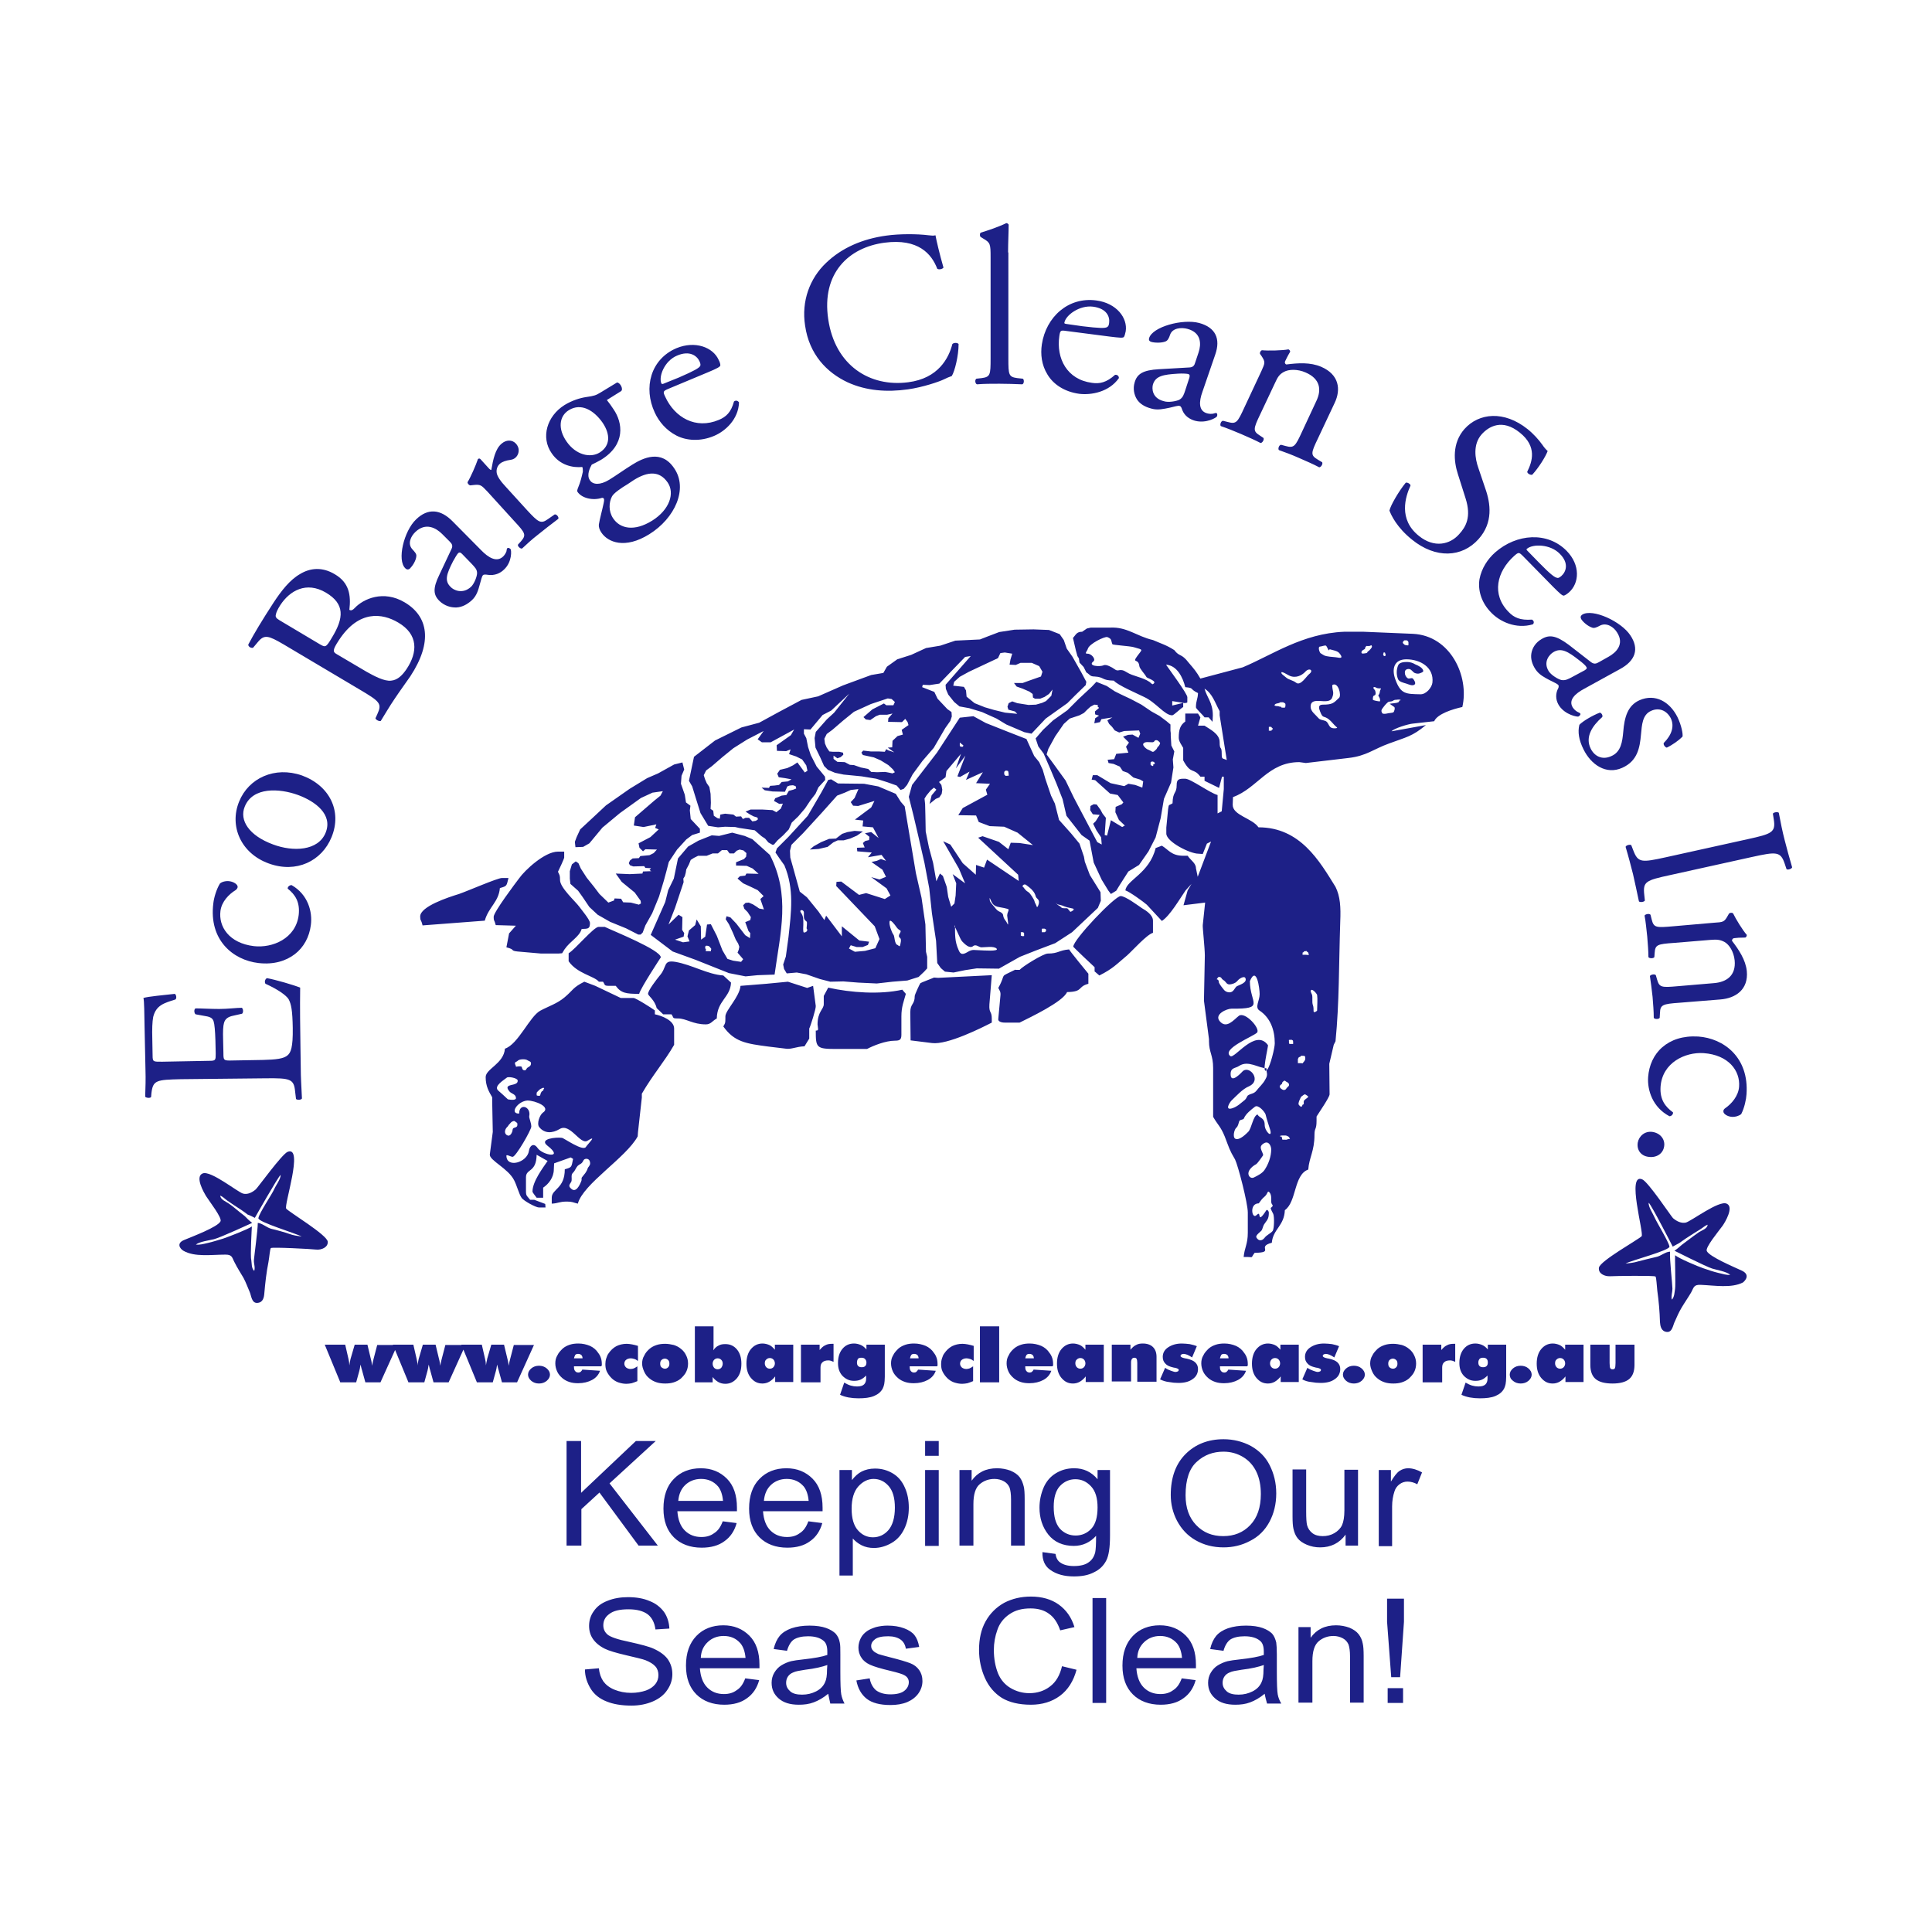
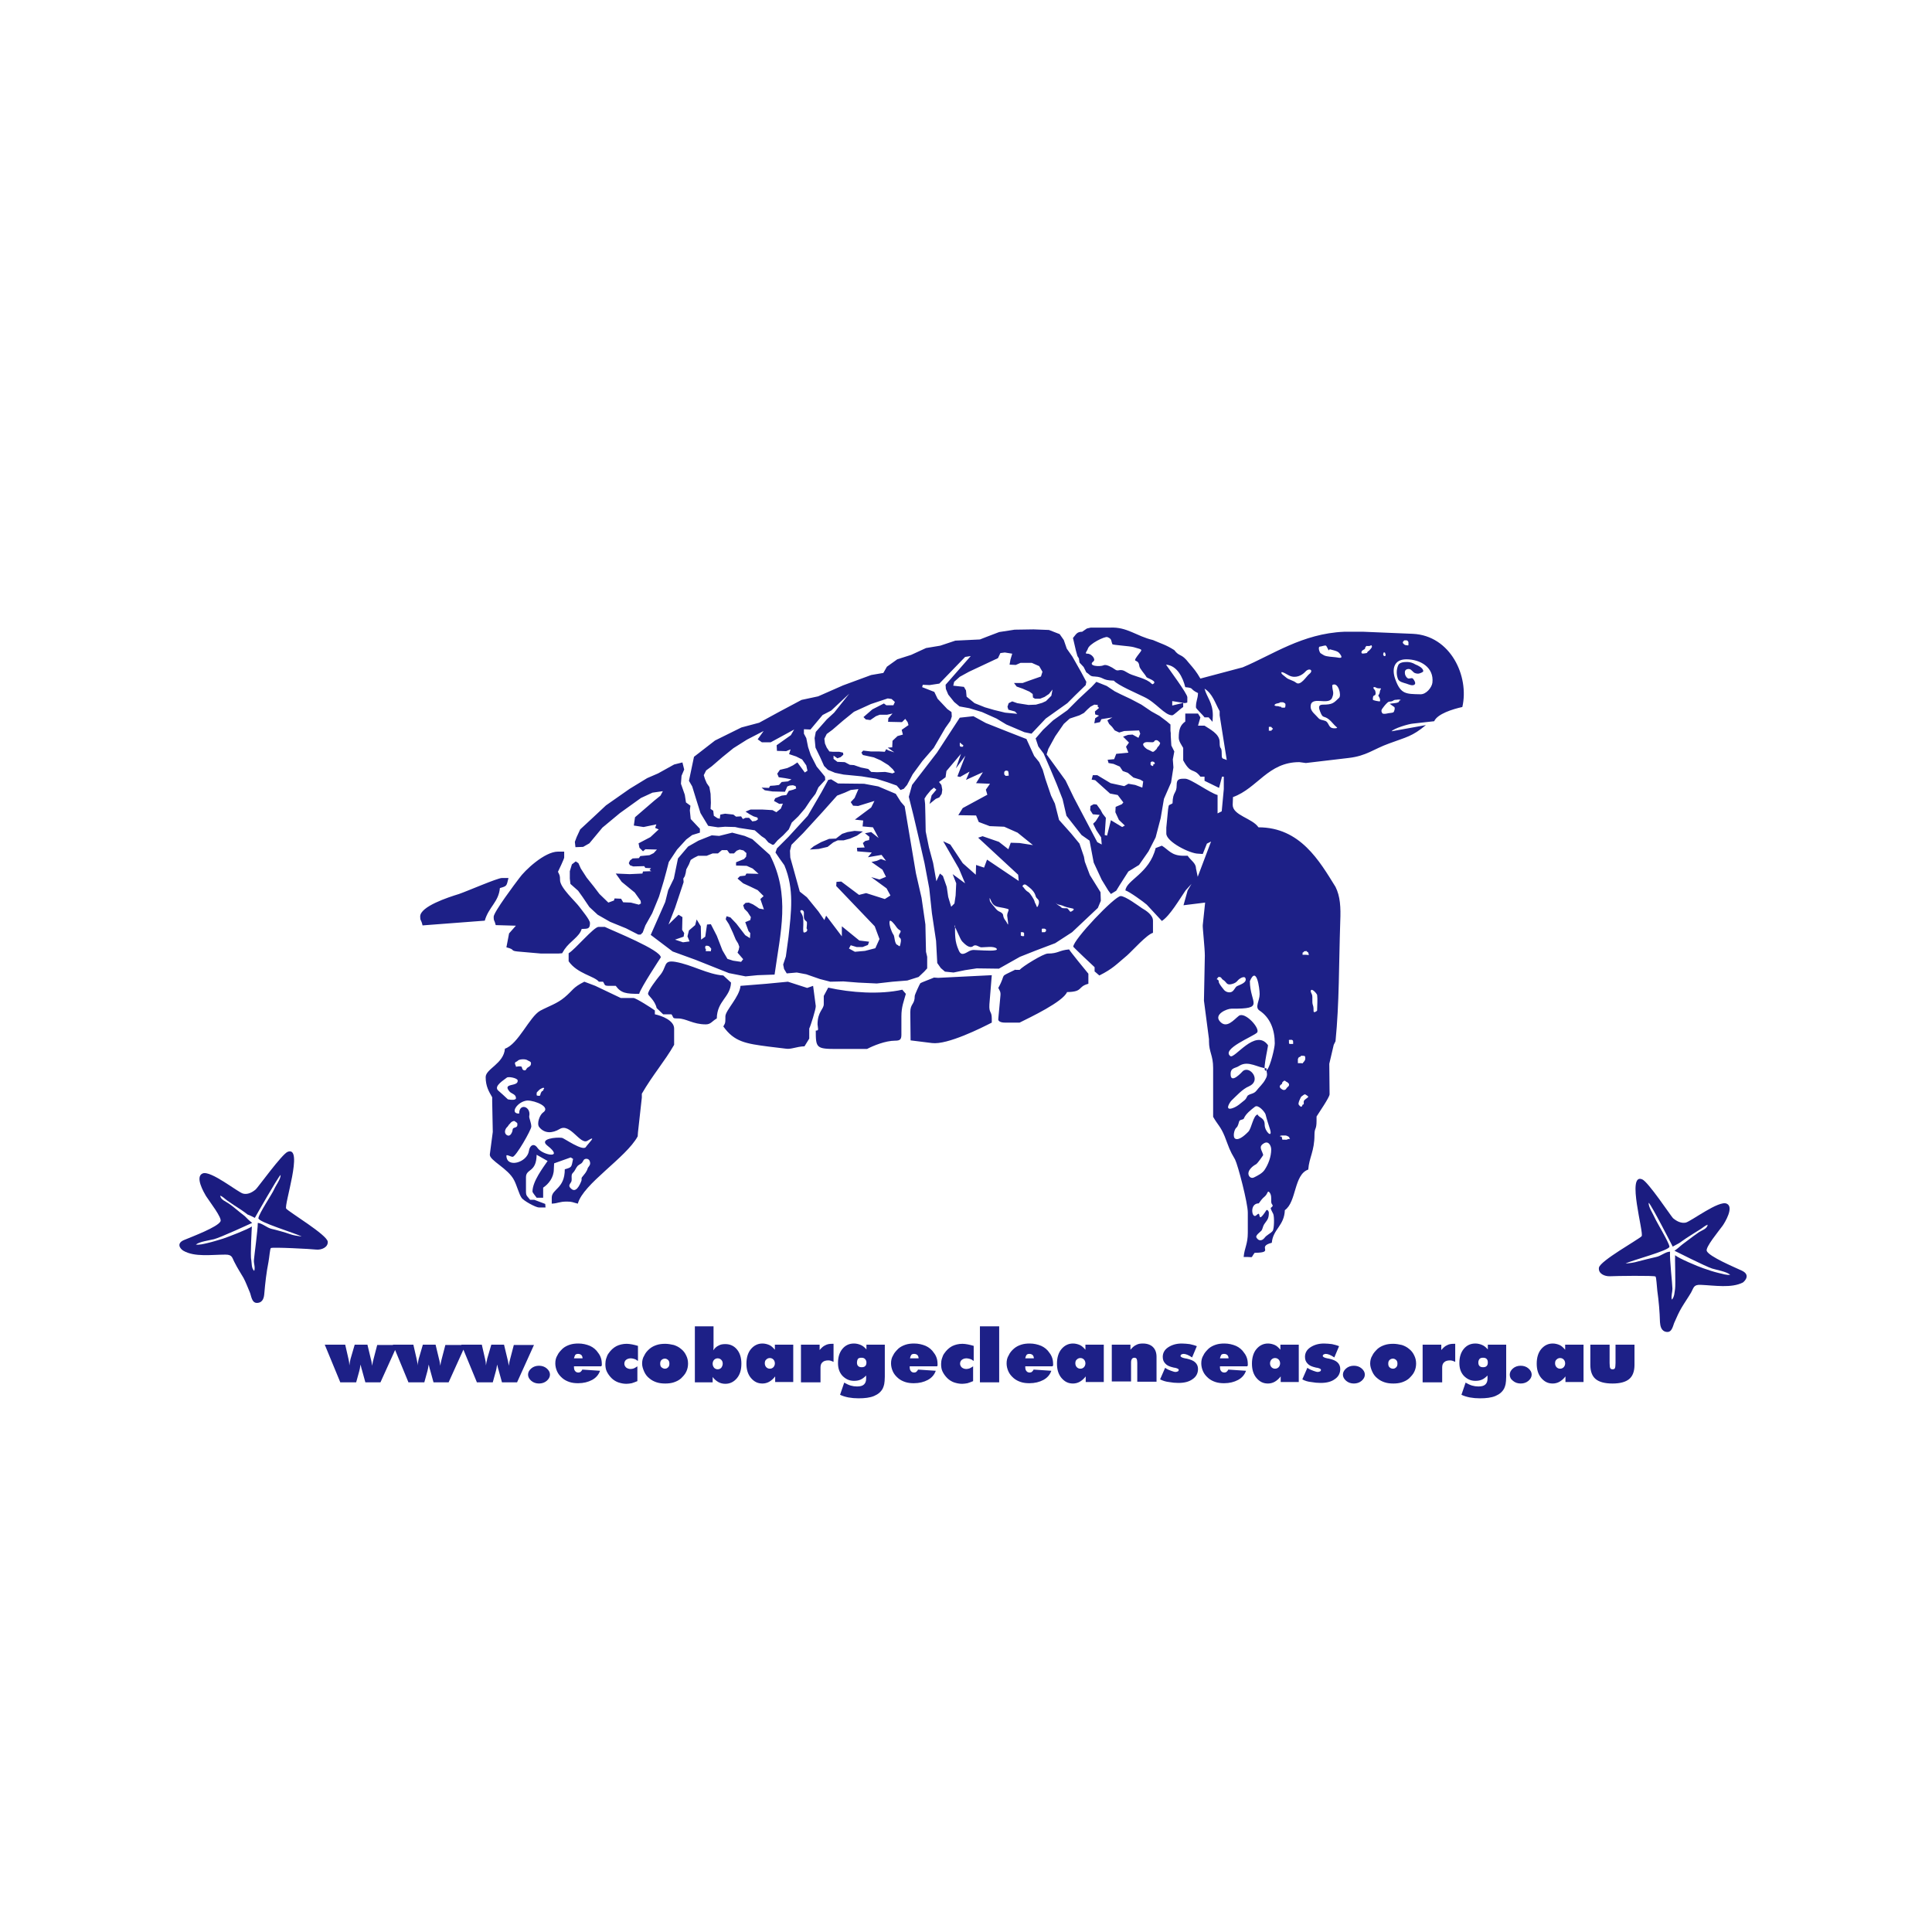
<svg xmlns="http://www.w3.org/2000/svg" version="1.1" id="layer" x="0px" y="0px" viewBox="0 0 652 652" style="enable-background:new 0 0 652 652;" xml:space="preserve">
  <style type="text/css"> .st0{fill-rule:evenodd;clip-rule:evenodd;fill:#1D2087;} .st1{fill:#1D2087;} .st2{fill:#1B1C80;} </style>
  <g>
    <path class="st0" d="M441.7,322.3l-0.2-0.9h-0.2v-0.2H441v-0.2c0-0.1-0.3,0-0.5,0c-0.7,0-0.2,0.1-0.7,0.4c-0.3,0.2-0.2-0.2-0.2,0.4 c0,0.1-0.1,0.3,0,0.4c0,0,0.8,0,0.9,0C441.2,322.3,441.2,322.2,441.7,322.3 M444.5,340.7c0-1.5,0.2-3.4,0-4.9 c0-0.3-1.6-2.3-2.1-1.6c-0.2,0.3,0.1,0.9,0.2,1.1c0.6,0.9,0,2.8,0.5,4c0.2,0.5,0.2,1.4,0.2,2c0.1,0.5,0.6,0.2,0.9,0 C444.6,341.1,444.5,340.9,444.5,340.7 M439.6,358.8c0.5-0.6,0.9-0.9,0.9-1.6c0-0.8-0.1-0.9-0.9-0.9c-0.5,0-0.4-0.1-0.7,0.2 l-0.2,0.2h-0.2c-0.2,0-0.4,0.5-0.5,0.7c0,0.1,0,0.6,0,0.7c0,0.1,0,0.6,0,0.7c0,0,0.8,0,0.9,0h0.2 C439.6,358.8,439.7,359,439.6,358.8 M435.9,350.9c-1.2,0.1-0.9-0.2-0.9,0.7c0,0.3-0.1,0.5,0.2,0.7c0,0,1.2,0,1.2,0c0,0,0-0.6,0-0.7 C436.3,351.1,436.5,351.2,435.9,350.9 M325.1,251.5c-0.2-0.1-0.4-0.3-0.6-0.4c0-0.1-0.1-0.1-0.1-0.1c-0.1-0.1-0.1-0.1-0.1-0.1 c-0.2-0.2,0-0.2-0.2-0.2c-0.2,0-0.2,0-0.2,0.1c0,0.2,0,0.5,0,0.7c0,0.3,0,0.2,0.1,0.3c0.1,0,0.1,0.2,0.2,0.2c0.1,0,0.6,0,0.7,0 c0.2,0,0.1,0,0.1-0.2L325.1,251.5z M340.2,260.2c-0.3-0.1-0.6-0.2-0.9-0.1c-0.1,0-0.1,0.1-0.1,0.1l-0.1,0.1l-0.1,0.1 c-0.1,0.1-0.1,0-0.1,0.1c0,0.2,0,0.4,0,0.6c0,0,0,0.3,0,0.3h0.1v0.1h0.1v0.1c0,0.1,0.2,0,0.2,0.1v0.1c0,0.1,0.5,0,0.6,0 c0,0,0.3,0,0.4,0c0.2-0.1,0.1-0.2,0.1-0.2C340.4,261.3,340.4,260.8,340.2,260.2 M272.2,313.3c0-0.5,0.3-2.1,0-2.3 c-1.1-0.8-0.9-1.4-0.9-3c0-1.2-1.8-1.1-1,0c0.9,1.3,0.8,2.3,0.8,4.1c0,0.4-0.2,2.5,0.2,2.6C272.1,314.7,272.8,314,272.2,313.3 M240.1,320.3c-0.4-0.5-0.6-1-1.2-1.1c-0.5-0.1-0.9-0.1-0.9,0.4c-0.1,0.6,0.1,0.5,0.2,0.7c0.1,0.1-0.1,0.6,0,0.7c0,0,1,0,1.2,0 c0.2,0,0.4,0.1,0.5,0C239.9,320.9,239.9,320.3,240.1,320.3 M389.1,258.1c0.2-0.1,0.3-0.2,0.5-0.3c0.1,0,0.1,0,0.1-0.1 c0-0.1,0-0.1,0-0.2c0-0.1-0.1-0.1-0.1-0.1c-0.1-0.1,0-0.2-0.1-0.2c-0.1,0,0-0.1-0.1-0.1h-0.2c-0.2,0,0.2-0.1-0.2-0.1 c-0.1,0-0.3,0-0.4,0l-0.1,0.1v0.1h-0.1c-0.2,0-0.1,0.4-0.1,0.6c0,0.1,0,0.4,0,0.4c0.1,0.1,0.2,0,0.3,0.1c0.1,0,0,0.1,0.1,0.1 c0.2,0.1,0.1,0.1,0.4,0.1C389.3,258.4,389.2,258.4,389.1,258.1 M388.9,250.5c1-0.1,0.4-0.8,1.5-0.7c0.3,0,1,0.7,1.1,0.9 c0.1,0.2-0.4,1.1-0.6,1.2c-0.4,0.3-0.4,0.7-0.7,1c-0.5,0.4-0.9,1.1-1.5,0.7c-0.1-0.1-1-0.5-1.2-0.6c-0.5-0.1-2.2-1.5-1.6-2.1 C386.5,250.2,387.6,250.5,388.9,250.5 M356.3,304.6c0.6,0.9,1.2,0.6,2.2,1c1.4,0.6,2.1,0.7,3.5,1c1.1,0.3-0.7,1.2-0.8,1.1 c-0.1-0.1-0.3-0.4-0.5-0.6c-0.4-0.4-0.3-0.6-0.9-0.6c-1.1,0-1.4,0.1-2-0.6C357.6,305.7,356.8,305.5,356.3,304.6 M352.5,313.4h-0.6 c-0.1,0-0.2,0-0.2,0c-0.1,0.1-0.1,0.1-0.1,0.2c-0.1,0.1,0,0.7,0,0.9c0,0.2,0,0.1,0.2,0.1h0.6c0.3,0,0.2,0,0.4-0.2 c0,0,0.2-0.1,0.2-0.2c0-0.1,0-0.4,0-0.4v-0.1C352.9,313.5,352.6,313.5,352.5,313.4 M345.5,314.6c-0.3,0-0.7,0-0.9,0 c-0.2,0-0.1,0.1-0.1,0.3c0,0.1,0,0.9,0,0.9c0,0,0.3,0,0.3,0l0.1,0.1c0.1,0.1,0.5,0,0.6,0c0.2,0,0.1-0.1,0.1-0.3v-0.7v-0.1h-0.1 C345.2,314.8,345.3,314.7,345.5,314.6 M345.2,299.2c0.7,0.9,1,1.4,1.9,1.9c0.6,0.4,1.9,2.5,2,3c0.1,0.6,0.6,1.2,0.7,1.7 c0.3,1,0.8-0.9,0.8-1c0.2-1.5-0.8-1.3-1.1-2.4c-0.3-1.2-1.2-2.2-2.1-2.9c-0.3-0.2-1.2-1-1.4-1C345.2,298.3,344.8,299.5,345.2,299.2 M334,303c0.7,1.5,0.9,2.5,2.6,3c0.7,0.2,3.9,0.6,3.8,1c-0.1,0.7-0.5,1.1-0.5,2c0,0.4,0.7,4.2,0,2.6c-0.5-1.1-1.2-1.3-1.4-2.9 c-0.1-0.4-0.6-0.8-1.1-1c-1.2-0.5-1.6-1.5-2.4-2.3C334.3,304.5,333.9,304.3,334,303 M322.3,312.2c0,3.4-0.1,5.5,1.2,8.4 c0.6,1.5,1.3,1.7,3,0.7c1.8-1.1,2.3-0.6,4.4-0.6c0.6,0,6.5,0.5,5.4-0.6c-1-0.9-3.7-0.4-5.1-0.4c-0.8,0-1.9-1.2-2.8-0.4 c-1.3,1-3-0.9-3.7-1.6c-0.7-0.7-2.2-4.9-2.6-5 M302.2,312.4c-0.3-0.4-1.8-2.4-2-1.4c-0.2,1.1,0.7,3.6,1.3,4.4 c0.5,0.6,0.3,3.2,1.4,3.5c0.1,0,0.7,0.7,0.8,0.3c0.2-0.7,0.6-2.2,0.1-2.6c-1.3-1,0.7-2,0-2.6C303.2,313.7,302.8,313.3,302.2,312.4 M480.3,226.3c0.2,0.5-0.8,0.8-1.4,1c-0.5,0.1-1,0-1.5-0.2c-0.6-0.3-1-1.1-1.7-1.3c-0.5-0.1-1.1,0-1.4,0.4c-0.3,0.4-0.2,1-0.1,1.5 c0.2,0.5,0.5,1,0.9,1.2c0.5,0.3,1.3-0.3,1.7,0.1c0.5,0.5,1.1,1.6,0.6,2c-0.7,0.6-1.9,0-2.8-0.3c-1-0.3-2.4-0.6-2.8-1.5 c-0.6-1.5-0.6-3.3,0.1-4.8c0.5-0.9,1.9-1,3-1c0.9,0,1.9,0.3,2.7,0.8C478.8,224.7,480,225.3,480.3,226.3 M474.6,222.5 c4.7,0,9.4,2.7,8.8,7.9c-0.2,1.6-2.1,4-4.1,3.9c-4.8-0.1-6.6,0-8.4-5C469.6,225.8,470.4,222.5,474.6,222.5 M366.6,226.9 c1.3,0.8,1.2,1.4,2.8,1.4c3.4,0.2,2.2,1.3,6.5,1.4c1.2,1.5,8,4.4,10.2,5.5c4.1,1.9,6.9,6.2,9.5,6.2c0.5,0,2.7-2.2,3.7-2.8v-1.4 l-3.7,0.9v-1.5l4.4,0.7c0.7-0.6,0.7,0.9,0.7-2c0-1.2-6.2-9.5-7.2-11c3.8,0.3,5.7,4.4,6.5,7.6c3.2,0.3,1.2,0.5,4.3,2 c-0.1,2.2-0.7,2.5-0.7,4.8c0,0.5,2.3,2.5,2.9,3.4h1.4l1.3,1.5l0.1-2.2c0-4.3-2-6-2.8-9c2.7,1.7,3.5,4.7,5.1,7.6v1.4l2.4,15.1 c-1.4-0.7-1.7-0.1-1.7-2c0-3.2-0.7-0.9-0.7-4.1c0-2.8-3.5-4.4-5.1-5.5h-2.2l0.8-2.8l-0.8-1.3h-1.4H400v2.7 c-1.7,1.2-2.2,2.7-2.2,5.5c0,1.2,1,2.5,1.5,3.4v1.4v1.4v1.4c2.7,5,3.4,2.3,5.8,5.5h1.4v1.4l4.9,2.4l1-3.8h0.6v4.2l-0.7,7.5 l-1.4,0.7v-6.2c-2.6-0.7-9.1-5.5-10.9-5.5h-0.7c-1.7,0-2.2,0.5-2.2,2.1c0,3.1-1.3,2-1.4,6.2c-1.4,0.9-1.2,0.1-1.5,2l-0.6,6.2v2 c0,2.8,8,6.8,10.8,6.8l1.5,0.1l1.4-3.5l1.4-0.7l-4.5,11.9l-0.6-2.9c0-1.7-1.7-2.6-2.8-4.2h-1.4c-4.1,0-5-2-7.3-3.4l-2.1,0.8 c-2.1,8.6-9.9,10.8-10.2,14.3c1.2,0.3,6.2,3.9,7.2,4.8l5.1,5.5c2.7-1.7,6-7.4,8-10.3l2-2.2l-1.3,2.2l-1.4,5l7.3-0.9l-0.8,7.6 c-0.1,0.7,0.7,7.7,0.7,10.3l-0.3,15.2l1.7,13v0.7c0,3.7,1.4,4.7,1.4,9v15.1v1.4c1.6,2.8,2.5,3.2,3.9,6.6c1.6,4.1,1.5,4.4,3.5,7.8 c1,2,4.3,14.7,4.3,17.9v6.8c0,3.9-1.1,5-1.4,8.2c3.8-0.1,2.1,0.7,3.7-1.4c7.1-0.1,0.4-2,5.8-3.4c0.4-4.6,4.2-5.7,4.4-11 c4-2.8,3-12,7.9-13.7c0.3-4.1,2.1-6.2,2.1-11.7c0-2.6,0.7-1.5,0.7-4.8v-1.4c0.8-1.3,4.4-6.5,4.4-7.5l-0.1-10.3l1.5-6.4l0.6-1.2 c1.3-13.2,1.1-25.3,1.6-40.5c0.2-4.7,0-8.4-1.6-11.6c-5.4-8.7-11.9-20.1-26-20.1c-2.1-3.1-8.7-4-8.7-7.6l0.1-2.6 c8.3-3,11.8-11.8,22.4-11.8l2.2,0.3l14.4-1.7c6.1-0.7,8.4-3,13.7-4.9c5.9-2.2,7.7-2.3,12.4-6.2l-11.6,2.1c0.8-1,5.8-2.5,7.2-2.6 l7.2-0.8c1.1-2.5,6.3-4.1,9.5-4.8c2.4-10.4-4-24.1-16.7-24.7l-16.7-0.7H455h-1.4c-14.1,0.6-24.2,7.8-34.2,12l-14.3,3.8 c-1.4-2.4-2.1-3.2-3.9-5.3c-2.6-3.4-3.1-1.9-4.9-4.3c-2.8-1.8-4.5-2.2-7.2-3.4c-5.6-1.3-8.7-4.5-14.5-4.2h-6.5l-1.3,0.3l-1.6,1.1 c-1.9,0-2.1,1-3.1,2.1l1,4.3l0.5,1.8l0.5,0.8l0.2,1.4l1.4,1.5L366.6,226.9z M180.3,404.9h-1.4c-0.9-1.2-1.4-1.2-1.4-2.8v-4.8 c0-3,3.5-1.5,3.6-7.6l3.7,2.1c-1.5,2.2-5.1,6.9-5.1,10.3c0,0.4,1,1.5,1.4,2.1h2.2v-2.1v-1.3c1.8-1.2,3.6-3.4,3.6-6.2l0.1-2l5.6-2 l0.8,0.5c-0.6,2.8-0.3,2.8-2.8,3.5c0,6.6-4.4,6.6-4.4,9.6v2c2.2-0.1,2.5-0.7,5.1-0.7c1.9,0,2,0.3,3.7,0.7 c1.8-6.7,16.3-15.5,20.2-22.7l0.1-1.4l1.3-11.7v-1.3c3.7-6.4,7.7-10.9,10.9-16.5v-1.4v-4.1c0-2.7-4.1-4.3-6.5-4.8V341 c-0.9-0.7-6.4-4.2-7.2-4.2h-2.9h-1.4l-8.6-4.1l-3.7-1.4c-4,2-3.7,2.8-6.7,5.3c-2.5,2.1-5.2,2.9-8.2,4.5c-3.6,2-7.4,11.3-11.9,12.8 c-0.4,5.1-6.5,6.8-6.5,9.6c0,3.1,1.1,4.9,2.2,6.8v1.4l0.2,10.3l-1,7.6c-0.2,2,6.2,4.7,8.2,8.7c0.9,1.7,1.7,4.8,2.5,5.9 c0.6,1,4.8,3.3,5.9,3.3h2.2l-0.1-1.2L180.3,404.9z M275.3,347.8c0,5.9,0.2,6.2,7.2,6.2h8.7h1.4c2.1-1.1,6.2-2.8,9.5-2.8 c1.6,0,2.1-0.4,2.1-2V343c0-3.3,0.8-5,1.5-7.6l-1.2-1.4c-7.6,1.7-17.4,1-25-0.7l-1.5,2.8v1.4v1.4c0,1.7-2.1,2.5-2.1,6.8 C276,347.2,276.5,347.8,275.3,347.8 M258.6,332l-8.7,0.7c-0.3,3.7-5.1,8.3-5.1,10.3v0.7c0,1.7-0.1,1.6-0.7,2.7 c3.7,5.2,7.6,5.8,15.3,6.8l5.8,0.7c1.8,0.3,3.5-0.7,6.3-0.8l1.6-2.6v-3.4c0.4-0.7,2.3-6.7,2.2-7.6l-0.9-6.8l-2,0.7l-6.5-2.1 L258.6,332z M342.7,327.2c-6,3-2.8,0.8-5.8,6.2c0.4,0.9,0.9,1.2,0.7,2.8l-0.7,7.6c-0.2,0.9,1,1.3,2.1,1.3h3.7h1.4 c3.6-1.8,14.6-7,16-10.3c5.6-0.1,3.4-1.8,7.2-2.8v-3.4c-0.6-0.7-6.4-7.8-6.5-8.2c-3.5,0.3-3.6,1.4-7.2,1.4c-1.5,0-8.6,4.4-9.5,5.5 H342.7z M316.6,330l-1.4-0.1c-0.6,0.3-4.4,1.7-4.6,1.9c-0.2,0.2-1.9,3.9-1.9,4.3c0,3-1.5,2.5-1.5,5.5l0.1,9.5l7.2,0.9 c5.2,0.7,16.9-5.2,20.2-6.9v-1.3c0-2.8-1-1.7-0.8-4.9l0.8-9.8L316.6,330z M221.6,340.2l2.2,2.1h2.8c0.9,1.2,0.1,1.4,2.2,1.4 c2.8,0,5,2,9.4,2c1.7,0,2.1-1.1,3.7-2c0.1-6,4.6-7.1,4.8-12.1l-2.6-2.4c-5.4-0.4-10.5-3.6-16.2-4.6c-4.3-0.7-2.6,1.7-5.4,4.8 c-0.8,1-3.8,4.8-3.8,6C218.7,336,221,337.5,221.6,340.2 M191.9,321.7v2.7c2.9,4.2,8.7,5,10.2,6.9h1.4c0.8,1.1,0.2,1.4,2.2,1.4h0.7 h1.4c1.8,2.5,3.6,2.7,7.9,2.7c0.5-2,7.3-12.3,7.3-12.3c0-2.5-16-8.9-18.9-10.3h-1.4h-0.7C200.4,312.8,194.1,320.4,191.9,321.7 M369.5,327.9l1.5,1.3c4.6-2.3,5.8-3.8,9.4-6.8c1.9-1.7,6.6-7,8.7-7.6v-4.1c0-1.9-2.3-3.4-3.7-4.2c-1.2-0.8-5.6-4.1-7.2-4.1 c-2,0-16,14.7-16,17.1c0,0.1,6.7,6.5,7.2,6.9V327.9z M141.8,309.3c0,1.6,0.3,0.8,0.8,3l21-1.6c1.3-4.6,4.7-6.3,5.1-11 c2.5-0.7,2.2-0.7,2.9-3.4h-2.2c-1.5,0-11.6,4.4-14.5,5.4C151.3,302.8,141.8,305.9,141.8,309.3 M190.5,320.4c2-2.9,5-4.2,5.8-6.9 c2-0.1,2.8,0.1,2.8-2c0-1.1-2.8-4.4-3.6-5.5c-1.3-1.8-6.5-6.4-6.5-9c0-1.7-0.2-1.7-0.7-2.8c0.3-0.6,2.1-4.4,2.1-4.8v-2h-2.1 c-4.5,0-11.2,6.3-13.1,9c-1.3,1.7-8.6,11.4-8.6,13c0,1.6,0.2,0.8,0.7,2.8l6.8,0.2l-2.3,2.6l-0.9,4.7c3.2,0.8,1.1,1.1,3.7,1.4l8,0.7 h5.8l1.3-0.1L190.5,320.4z M465.4,234.3c0.3-0.5,0.2-0.9,0.4-1.4c0.1-0.3,0.5-0.6,0-0.6c-0.6,0-1.1,0-1.5-0.3 c-0.2-0.1-0.8-0.3-0.8,0.1c0,0.4,0.3,0.5,0.5,0.8c0.3,0.6,0.4,1.7-0.2,1.8c-0.5,0.1-0.5,0.9-0.5,1.4c0,0.3,2,0.6,2.3,0.6 c0.3,0,0.1-1.1-0.1-1.3C465.3,234.8,464.9,234.9,465.4,234.3 M468.6,237.6c1-0.3,2.4-0.2,3.3-0.6c0.3-0.1,0.3-0.6,0.4-0.6 c0.9-0.1,0.1-0.4-0.6-0.3c-0.3,0.1-1,0-1.3,0.2c-0.6,0.4-0.7,0.4-1.6,0.5c-0.5,0-1.6,1.4-1.9,1.8c-0.4,0.6-1.1,1.1-0.4,2.1 c0.3,0.4,1.6,0.1,2,0c0.5-0.1,1.3-0.1,1.7-0.3c0.3-0.1,0.8-1.7,0.2-1.9c-0.2-0.1-1.4-1-1.4-1 M474.8,216.1c-0.3,0-0.6,0-0.8,0 c-0.2,0-0.2,0.2-0.4,0.3c0,0-0.2,0.3-0.2,0.4c0,0.3,0.3,0.5,0.5,0.7c0.2,0.2,0.8,0.3,1.2,0.3c0.3,0,0.2-0.1,0.2-0.3 c0-0.2,0.1-0.9-0.1-1C475.2,216.3,474.8,216.2,474.8,216.1 M467,220.2c0.4,0,0.3,0,0.4,0c0,0,0,0.1,0,0.2c0,0,0,0,0.1,0.1 c0,0,0,0.1,0,0.1c0,0.1,0.1,0.1,0.1,0.3v0.2c0,0.1,0,0.1-0.1,0.2c0,0.1,0,0.1-0.1,0.1c-0.1,0-0.4,0-0.4,0v-0.1 c0-0.1-0.1-0.1-0.1-0.2c-0.1-0.1-0.1,0-0.1-0.2c0-0.1,0-0.3,0-0.3c0.1-0.1,0.1,0.1,0.1-0.1C466.8,220.3,466.8,220.4,467,220.2 M461.1,218c0.4,0,1.3,0.1,1.5-0.2c0.2-0.2,0.4,0.2,0.4,0.4c0,0.4-0.7,1.1-1,1.4c-0.2,0.2-0.4,0.2-0.5,0.4 c-0.1,0.2-0.1,0.4-0.4,0.4c-0.7,0.1-1.9,0.5-1.6-0.5c0.1-0.3,0.3-0.4,0.6-0.6c0.2-0.1,0.4-0.2,0.5-0.3c0.2-0.2,0-0.4,0.2-0.6 C460.8,218.5,461,218.1,461.1,218 M448.4,219.5c-0.2-0.3-0.7-1.5-0.9-1.6c-0.4-0.2-1.6,0.3-2,0.3c-0.8,0-0.3,1.7,0.1,2.2 c0.1,0.1,1.1,0.7,1.3,0.8c0.9,0.4,2.8,0.5,3.8,0.6c0.4,0,2,0.5,2-0.1c0-0.5-0.8-1.5-1.2-1.7c-0.6-0.4-1.8-0.6-2.4-0.8 C448.5,219,448.6,219.4,448.4,219.5 M449.6,231.2c2-1.3,3.2,3.5,2.3,4.3c-1.8,1.7-2.1,2.3-5.5,2.3c-1.7,0-1.3,1.3-0.9,2.3 c1,2.6,1.1,1.2,3,2.7c0.9,0.7,1.6,1.8,2.7,2.7c0.4,0.3-1.6,0.5-2.2-0.1c-0.7-0.6-0.8-1.7-1.7-2.1c-1.1-0.4-1.8-0.3-2.4-1 c-1-1.2-2.6-2.2-2.6-3.8c0-3.9,5.9-0.3,7.2-2.9C450.4,233.5,449.6,233.4,449.6,231.2 M429.6,246c-0.1-0.2-0.2-0.3-0.4-0.4 c-0.1-0.1,0-0.2-0.1-0.2c-0.1,0,0-0.1-0.1-0.1c0,0-0.3,0-0.4,0c0,0-0.3,0-0.4,0c0,0,0,0.6,0,0.7v0.4c0,0.2-0.1,0.2,0.1,0.2 c0.2,0,0.5,0,0.7,0c0.2,0,0.1,0,0.1-0.2L429.6,246z M433.7,237.4c-0.7-0.5-0.7-0.4-1.4-0.4c-0.2,0-0.3,0-0.4,0.1 c-0.3,0.3-1.2,0.2-1.6,0.6c-0.6,0.5,0.4,0.6,0.8,0.6c0.5,0,0.6,0.2,1,0.2c0.6,0,0.1,0.3,0.5,0.3c0.3,0,1,0.1,1.1-0.1 C433.8,238.4,433.9,237.6,433.7,237.4 M431.7,226.7c1.5,0,2.3,0.8,3.4,1.3c2.1,1,4.2,0,5.4-1.3c1.3-1.5,3-0.5,1.3,0.8 c-0.9,0.7-2.9,4.1-4.4,2.9c-1-0.8-2.5-1-3.3-1.7c-0.5-0.5-2.4-1.6-1.4-1.9 M373.5,231.5l2.7,1.8l2,1l3.4,1.6l3.6,1.9l3.4,2.3 l2.7,1.5l2.4,1.8l1.3,1.1l0,2.1l0.1,0.8l0,0.9l0.2,3.3l1,2l-0.5,2.7l0.2,2.7l-0.8,5.1l-2.4,5.5l-1.1,6.5l-1.7,6.5l-2.4,4.7 l-3.2,4.6l-3.6,2.2l-3,4.7l-1.1,1.8l-1.8,1.1l-0.9-1.2l-2.2-3.6l-2.7-5.8l-1.4-7.4l-2.7-1.9l-5.1-6.5l-1.3-5.6l-2-5.1l-2.1-5 l-2.3-5.3l-1.8-2.4l-0.9-2.7l2.5-2.9l3.4-3.2l4.8-3.4l3.8-3.8l4.4-4.1l1.6-1.7L373.5,231.5z M353.8,252.7l2.3-4.2l2.9-4.2l2-1.8 l3.3-1.1l1.5-0.8l1.2-1.2l1-0.9l1.3-0.7l1.2,0.1l-0.1,0.5l0.5,0.5l-1.4,1.2l0.1,1l1.3,0.4l-1.3,0.9l-0.3,1.7l1.9-0.4l0.5-1l3.7-0.6 l-1.7,1l0.6,1.2l1,1l0.9,1.2l1.5,0.7l1.7-0.5l5-0.2l0.4,1.1l-0.6,1.4l-2-1.1l-1.5,0.1l-1.7,0.6l1,1l1,1l-1,1.4l0.8,2l-4.1,0.4 l-0.7,1.8l-2.2,0.2l0.3,1.1l1.7,0.3l2.1,0.9l1,1.5l1.7,0.6l1.9,1.6l2.3,0.7l1,0.6l-0.3,2.1l-2.4-0.9l-2.3-0.4l-1.4,0.8l-4.6-1 l-4.5-2.7l-1.5,0l-0.4,1.5l1.2,0.2l5,4.5l2.6,0.5l1.9,2.5l-0.5,0.6l-2.1,0.9l-0.1,1.8l1.2,2.6l2,1.9l-0.9,0.5l-3.8-2.3l-1.3,5.2 l-0.8-0.2l0.4-5.8l-1.1-1.4l-0.7-1.3l-1.3-1.8l-1-0.1l-1.1,0.6l-0.1,1.4l0.9,1.4l2.3,0.2l-1.3,2.1l-0.9,0.9l1.1,2.2l1.6,2.4 l0.2,2.4l-1.5-0.8l-7.9-15l-2.8-5.8l-4.2-5.8l-2.2-3L353.8,252.7z M367.1,219c0.4-1.7,5.7-4.3,6.6-4c1.6,0.6,1.2,1.2,1.7,2.4 c0.1,0.3,5.8,0.6,7.2,1c3.5,1,2.9,0.6,1.2,3c-1.9,2.6,0.4,0.6,0.7,3.4c0.1,0.9,1.9,2.7,2.4,3.7c0.2,0.4,4.1,1.4,2.1,2.4 c-0.2,0.1-0.9-0.7-1.1-0.8c-2.4-1.6-5.6-1.9-7.6-3.2c-2.6-1.7-2.7,0.1-4.2-1.1c-0.8-0.6-2.8-1.7-3.6-1.3c-1.3,0.6-5.6,0.3-3.5-1.3 c0.9-0.7-0.6-2.6-2-2.6C365.8,220.7,366.9,219.7,367.1,219 M182.5,368.9c0.1-0.2,0.3-0.6,0.5-0.7c0.5-0.1,0.3-0.5,0.5-0.7 c0.1-0.1,0.2,0.1,0.1-0.2c0-0.3-0.4-0.2-0.6-0.1c-0.2,0.1-0.4,0.2-0.6,0.3c-0.2,0.1-0.1,0.1-0.4,0.3l-0.7,0.7 c-0.2,0.2-0.2,0.3-0.2,0.7v0.1c0,0.2,0,0.4,0.1,0.4c0.2,0.1,0.4,0.1,0.7,0.1C182.3,369.9,182.3,369.6,182.5,368.9 M172.1,379.2 c-0.5,0.4-0.5,0.7-0.9,1.1c-0.7,0.6-1.3,2.1-0.1,2.8c1,0.6,1.6-0.7,1.8-1.3c0.2-1,0-1,1.2-1.4c0.4-0.2,0.5-0.4,0.5-0.9 c0-0.4,0-0.5-0.3-0.7c-0.4-0.2-0.6-0.7-1.2-0.4C172.7,378.5,172.3,378.9,172.1,379.2 M174.1,360c0.6-0.1,1.2-0.2,1.7-0.1 c0.6,0,0.1,1.5,1.5,1.3c0.1,0,0.5-0.7,0.6-0.8c0.7-0.5,1.3-0.6,1.3-1.6c0-0.6-0.8-0.7-1.2-1c-0.7-0.5-2.8-0.4-3.3,0.2 c-0.2,0.3-0.8,0.3-0.9,0.7C173.7,359.3,174.2,359.6,174.1,360 M171.4,371c-1-1-2.3-2.1-3.3-3c-1.6-1.5,2.1-3.6,2.9-4.3 c0.5-0.5,3.6,0.1,3.7,0.9c0.3,2.3-5.3,0.7-2.8,3.7c0.6,0.8,2.1,0.9,2.2,2.1C174.4,371.4,172.4,371.2,171.4,371 M175.2,375.8 c0-3.7,4.1-2.4,3.4,0.9c-0.1,0.6,0.7,2.2,0.7,3.5c0,1.1-5.2,10.2-6.3,10.2c-0.6,0-2.1-0.9-2.1-0.4c0,4.3,7,2.4,7.6-1.6 c0.2-1.7,1.6-2.9,2.9-1c1.7,2.5,9.2,3.8,3.3-0.8c-2.9-2.3,3-2.9,5-2.6c0.6,0.1,7,4.6,8,3.1c0.8-1.2,4.1-4.3,0.5-2.1 c-2.4,1.4-5.8-6.1-9.3-4c-2.5,1.5-5.1,1.6-6.9-0.6c-1-1.2,0.2-4.2,1.2-4.9c2.9-1.9-2.6-4.1-5.2-4.1 C174.7,371.6,171.8,375.9,175.2,375.8 M198.4,394.1c0.6-0.8,1-1.2,0.6-2.3c-0.3-0.9-1.7-1-2.1-0.2c-0.6,1.3-1.1,1.1-1.9,1.8 c-0.5,0.5-0.9,1.5-1.3,2c-0.5,0.6-0.8,0.7-0.8,1.6c0,0.5,0.1,1.4-0.1,1.8c-0.6,1-1.1,1.4-0.1,2.3c1.6,1.6,2.9-1,3.5-2.6 c0.2-0.4-0.1-0.8,0.2-1.2C197.3,396.1,197.9,395.7,198.4,394.1 M433.2,384.6c0.4,0,1.1,0.1,1.3-0.1c0.1-0.1,0.1-0.1,0.4-0.1 c0,0,0.3,0,0.4,0c0.1-0.1-0.1-0.2-0.1-0.2c-0.2-0.2,0-0.2-0.1-0.4c0-0.1-0.9-0.6-1.2-0.6c-0.3,0-2.2-0.1-1.9,0.3 c0.1,0.1,0.3,0,0.5,0.1c0,0,0.2,0.5,0.2,0.7C432.6,384.5,432.8,384.7,433.2,384.6 M434.2,367.2c0.5-0.6,0.9-0.6,0.8-1.3 c0-0.3-0.4-0.5-0.6-0.7c-0.1-0.1-0.3-0.1-0.4-0.2c-0.6-0.6-0.7-0.2-1.2,0.2c-0.1,0.1-0.1,0.5-0.2,0.6c-0.1,0.1-0.7,0.4-0.7,0.8 c-0.1,0.5,0.6,1,1.1,1.2C433.8,368,434.1,367.4,434.2,367.2 M441.5,370.2c-0.5,0.5-1.1,0.8-1.4,1.2c-0.2,0.3-0.1,0.7-0.1,1.1 c0,0.3-0.3,0.2-0.4,0.3c-0.1,0.2-0.2,0.7-0.5,0.7c-0.2,0-0.7-0.5-0.8-0.7c-0.4-0.4,0.7-2.6,0.9-2.8c0.2-0.1,0.1,0.1,0.2-0.1 c0.2-0.2,0.8-0.6,1-0.6C440.7,369.4,441.7,370.1,441.5,370.2 M424.8,406.1c0.7-0.9,1-1.5,2.1-2.4c1-0.9,0.8-2.2,1.6-1.2 c0.6,0.8,0.5,1.9,0.5,3c0,1.3,1.2,1.1-0.1,2.1c-0.3,0.2,0.6,1.6,0.8,2.1c0.4,1.1,0.3,5-0.2,5.7c-0.7,0.9-2,1.3-2.8,2.4 c-0.8,1-2,1.1-2.7-0.2c-0.4-0.7,1.4-1.9,1.7-2.3c0.4-0.5,0.5-1.5,0.9-2.1c0.9-1.4,1.6-1.7,1.6-3.9c0-0.6-0.6-1.3-0.9-0.8 c-0.3,0.5-1.8,2.8-2.1,2.2c-0.4-0.7,0-1.7-1.2-0.6C422.5,411.6,421.5,406.1,424.8,406.1 M426.3,389.8c-0.4-1.7-1.8-2.8,0.3-4 c1.6-0.9,2.4,1,2.4,2.1c0,2.5-1,5.1-2.3,7c-0.8,1.1-2.2,1.8-3.4,2.4c-1,0.6-2-0.2-2-1.3c0-1.3,1.6-2.6,2.6-3.1 C424.5,392.5,426.2,390,426.3,389.8 M424.4,376.1c-1.5,0.4-2,4.6-3.1,5.8c-0.6,0.6-3,3.1-4.4,2.4c-1-0.5-0.4-3.2,0.4-3.8 c0.5-0.4,0.7-1.5,0.9-2.1c0.3-0.7,1.4-0.4,1.6-1c0.6-1.5,2.4-2.9,3.7-3.9c1.1-0.9,3.4,1.8,3.6,2.6c0.4,1.7,1,3.4,1.5,5 c1,3.3-1.8,0.8-1.8-1.5C426.8,377.1,424.9,377.3,424.4,376.1 M427.4,360.5c-2.7,0-6.1-2.8-9.2-0.8c-1.3,0.9-2.9,0.5-2.9,2.8 c0,3.6,3.9-0.8,4.2-1.1c2.4-1.8,6.3,3.3,2,5.2c-2.2,0.9-4.3,3.3-5.9,4.8c-0.5,0.5-2.5,3.5,0.3,2.6c1.8-0.6,2.9-1.8,4.2-2.8 c0.5-0.4,0.7-1.2,1-1.5c1-0.7,2-0.5,2.9-1.6c0.9-1.2,2.3-2.4,3-3.8C428.1,362.5,427.3,362.1,427.4,360.5 M421.8,331.1 c2.3-5.4,3.3,2.6,3.3,4.4c0,2.2-1.7,4.4-0.1,5.5c3.8,2.5,5.2,6.7,5.2,11.1c0,1.6-1.5,7.6-2.5,8.8c-2.3,2.7,0.4-7.8,0.2-8.2 c-4.2-5.8-11.3,4.8-12.7,3.7c-3.1-2.4,7.7-6.6,9-7.9c1.3-1.3-4-7.2-6.1-5.7c-1.7,1.3-4.2,4.6-6.5,1.8c-1.9-2.3,2.4-4.2,4-4.2 C427.2,340.5,421.8,338.6,421.8,331.1 M410.8,330.5c0.8,0.6,0.3,0.5,0.6,1.2c0.3,0.7,1.3,1.9,1.7,2.4c0.7,0.8,2.1,1.1,2.9,0.4 c0.5-0.4,0.9-1.3,1.3-1.6c0.8-0.5,3.7-1.2,3-2.8c-0.4-0.9-2.1,0.2-2.5,0.7c-0.6,0.7-1,1-2.1,1.3c-1.9,0.5-1.7-0.7-2.9-1.4 c-0.7-0.4-0.5-1.1-1.6-1C411,329.9,410.3,330.7,410.8,330.5 M322,230.1l1.9-1.7l3.1-1.7l4.9-2.3l4.9-2.3l0.8-1.7l1.5-0.2l2.5,0.4 l-0.6,2l-0.3,1.7l2.1,0.1l1.6-0.7l3.8,0l2.5,1.1l1.1,1.9l-0.5,1.6l-4,1.4l-2.2,0.8l-2.9,0l0.9,1.2l2,0.7l2.3,1l1.1,0.8l0.1,1.2 l0.7,0.4l1.7,0l1.5-0.6l1.5-1l1.2-1.5l-0.4,2.1l-1.8,1.8l-1.3,0.6l-2.1,0.6l-2.5,0.1l-3.8-0.6l-1.7-0.6l-1.2,0.6l-0.4,1.2l0.3,1 l2.2,0.6l0.8,0.8l-4.1-0.4l-3.7-0.9l-3.1-0.9l-3.5-1.4l-2.7-2.2L326,233l-0.7-1.2l-3.6-0.4L322,230.1z M195.8,279.9l4.1-3.8 l4.6-4.3l8-5.6l5.9-3.6l3.7-1.6l5.4-3l2.8-0.7l0.6,2.4l-0.9,2.1l-0.2,2.7l1.3,3.7l0.4,2.6l1.5,1.1l-0.2,1.6l0.3,2.9l3.1,3.3v1.3 l-2.6,0.8l-2,1.5l-3.1,3.4l-2.8,4.2l-0.8,3.1l-0.9,3.3l-1.6,5.3l-2.3,5.6l-2.3,4.1l-0.9,2.4l-0.7,0.7l-0.8,0l-4.1-2.1l-5.4-2.2 l-4.2-2.4l-2.8-2.6l-2.3-3.4l-1.5-2.1l-2.6-2.3l-0.2-1.8l0-2.5l0.7-2.3l1.3-1l0.9,0.6l0.8,1.8l2,3.1l2.4,3l1.9,2.5l3,2.9l1.9-0.7 l0.2-0.7l2.2,0.1l0.7,1.2l2.6,0.1l2.7,0.7l0.7-0.4l-0.1-0.9l-2-2.8l-4.4-3.6l-2-2.8l4.7,0.2l4.3-0.2l0.2-0.7l2.8-0.1l-0.6-0.4 l0.5-0.6l-1.9-0.1l-0.4-0.6l-3.7,0.1l-1.1-0.4l-0.4-0.7l0.4-0.9l0.9-0.7l2.1-0.1l0.5-0.7l3.1-0.3l1.4-0.7l1.1-1.2l-3.9-0.1 l-0.8,0.7l-1.2-1.2l-0.3-1.5l4-2.1l2.8-2.6l-1.2-0.5l0.4-1.2l-4.3,0.9l-3.3-0.5l0.4-2.8l6.5-5.6l2.1-1.7l0.8-1.5l-3.5,0.5l-3.9,1.8 l-7.1,5.1l-5.9,4.9l-4.4,5.3l-2.1,1.2l-2.6,0.1l-0.2-1.8l0.6-1.6L195.8,279.9z M278.2,249.3l0.8-1.6l1.9-1.4l3.6-3.1l3.7-3l5.7-2.6 l5.7-1.9l1.3,0.2l1.1,1l-0.5,1.1l-2.4,0l-0.8-0.6l-3.9,2l-3,2.6l0.8,0.8l1.5,0.2l1.9-1.3l1.3-0.5l2.5,0l1.8-0.4l-1.4,1.6l-0.1,1.2 l4.7,0.1l1.1-1.1l0.8,1.1l0.3,1l-2.3,1.6l0.4,1.6l-1.8,0.5l-1.7,1.6l-0.1,2.2l-1.5,0.1l2.2,1.6l-2.1-0.7l-0.6-0.4l-0.5,0.9l-2-0.1 l-2.7,0l-2.6-0.3l-0.6,0.7l0.5,0.8l3.7,0.8l2.3,1l2.6,1.6l1.5,1.4l0.7,1l-0.8,0.4l-1.4-0.3l-1.1-0.2l-2.7,0.1l-2-0.1l-1-1l-2.5-0.5 l-2.3-0.8l-1.4-0.1l-1.7-0.9l-2.5-0.1l-1.3-1l0-1.1l1.3,0.9l1.1-0.4l0.9-0.8l-0.1-0.7l-1.3-0.3H281l-1.1-0.1l-0.9-1.3l-0.6-1.4 L278.2,249.3z M237.5,261.6l0.8-1.6l1.9-1.4l3.6-3.1l3.7-3l4.6-2.9l5.6-2.9l-2,2.8l1.4,1l3,0l7.9-4.3l-1.1,1.9l-4.8,3.4l0.1,1.9 l3.1,0.1l1.5-0.6l-0.5,1.6l2.4,0.8l2,1l1.4,2l0.4,1.8l-0.9,0.6l-2.5-3.4l-1.5,1l-1.9,0.9l-2.5,0.6l-0.9,1.3l0.5,1.2l2.1,0.3 l2.2,0.4l-1.2,0.7l-2.1,0.2l-0.9,1l-1.5,0.2l-1.5,0.1l-0.4,0.7l-2.5-0.1l1.1,0.9l2.6,0.4l4.2,0.1l0.8-1.8l0.8-0.3l1.1-0.1l0.9,0.3 l0.2,0.8l-1,0.4l-1.5,0.4l-0.8,1.4l-1.6,0.2l-2.2,0.9l-0.4,0.9l1.8,1l1.2-0.1l-0.7,1.7l-1.5,1.2l-1.3-0.7l-3.4-0.2l-4,0l-1.7,0.7 l1.4,0.9l1.3,0.7l1.3,0.4l0.2,0.6l-0.7,0.5l-1.2,0.2l-1.1-1.2l-1.2,0l-0.9,0.4l-0.6-0.9l-1.7,0.1l-0.9-0.7l-2.8-0.3l-1.6,0.3 l-0.2,1.4l-0.8-0.2l-1.2-0.8l-0.2-1.7l-0.9-0.6l0.1-2.1l-0.1-3l-0.4-2.3l-0.9-1.3l-0.6-1.4L237.5,261.6z M232.5,263.5l1.1,1.9 l1.2,3.9l1.6,5.1l2.6,4.3l3.3,0.5l2.4-0.2l3.4,0.1l1.3,0.3l5.3,0.8l2.3,2l1.2,0.8l1.1,1.3l1.4,0.8l0.5-0.1l1.2-1.4l1.9-1.7l1.9-2 l1-2.3l2.2-2.1l2.3-2.7l1.8-2.7l1.7-2.2l1-2.2l2.3-2.5l-0.1-1.1l-1.3-1.6l-1.5-1.8l-2-3.9l-0.9-2.7l-0.6-3l-0.8-1.5l0-1.5l2.2,0.1 l4.1-4.9l2.9-1.5l6.1-5.7l-5.1,6.4l-2.5,2.3l-3.7,4.2l-0.4,2.1l0.3,3.2l1.6,3.3l1.3,2.9l1.3,1.3l2.4,1l2.9,0.6l6.1,0.6l4.9,0.8 l3.8,1.2l3.1,1.1l1.3,1.5l1.1-0.4l1.1-1.3l1.9-3.6l3.3-4.5l3.8-4.4l3.9-6.7l1.7-2.4l0.5-1.5l-0.1-1.5l-1.4-1l-3.3-3.5l-1.1-2.3 l-4.1-1.6l0.2-0.8l2.3,0.1l3.3-0.5l8.7-9l1.9-0.3l-8.5,9.7l0.1,1.4l0.8,1.9l2,2.5l1.8,1.5l3.3,0.6l4.3,1.3l4.9,2.2l3.3,2l6.1,2.6 l2.4,0.5l4.8-5.1l7.3-5.2l2.7-2.7l3.5-3.4l0.2-1.1l-1.7-3.2l-3-5.3l-1.9-2.7l-1-2.9l-1.4-2l-3.6-1.4l-5.2-0.2l-6.4,0.1l-5.2,0.8 l-4.2,1.6l-2.3,0.9l-8.3,0.4l-5.1,1.7l-4.8,0.8l-5,2.3l-4.7,1.5l-3.5,2.5l-1.2,2.1l-4.1,0.7l-9.5,3.5l-8.4,3.7l-5.6,1.2l-7.7,4.1 l-6.6,3.6l-6,1.6l-8.9,4.4l-7.1,5.5L232.5,263.5z M277.1,284.2l2.7-1.1l2.3-0.1l2.1-1.6l1.8-0.6l2.4-0.4l2.8,0.2l-2,1.4l-2.3,1 l-2.2,0.6l-2,0l-1.5,0.7l-1.9,1.5l-3,0.7l-3,0.2l1.3-1.1L277.1,284.2z M251.1,289.9l-2.7,1.1l0,1.1l3.6,0.1l2,0.9l2,1.8l-4.1-0.1 l-0.4,0.7l-1.8,0.2l-0.8,0.8l1.9,1.6l2.4,1.1l2.5,1.2l2,2l-1.1,1l1.2,3.5l-1.6-0.3l-1-0.7l-1.1-0.7l-1.4-0.6l-1.1,0.1l-0.8,0.8 l0.4,1.2l1.1,1.1l1.1,1.7l-0.2,1l-1.7,0.7l1.1,3l0.6,0.7l-0.1,1.7l-1.6-1l-3-3.9l-2-2.1l-1.3-0.4l-0.3,1l1.1,1.7l1.3,2.8l1,2.4 l0.8,1.3l0.4,1.1l-0.2,1l-0.4,1l0.7,0.8l1.2,1.4l-0.7,0.9l-2.7-0.4l-1.9-0.6l-1.7-2.9l-1.9-4.9l-2-3.9l-1.3,0.1l-0.6,4.1l-1.4,1 l-0.1-4.5l-1.4-2.3l-0.5,1.9l-2.1,1.8l-0.5,2l0.7,1.7l-2.2,0.3l-2.7-0.9l2.9-1l0.2-1.2l-0.7-1.1l0.1-4.3l-1.3-0.8l-3.4,3.3l2.2-5.6 l2.9-8.7l-0.1-1.2l0.5-0.8l0.3-1.1l0.2-1.2l0.9-1.7l0.6-1.5l1.1-0.7l1.4-0.7l2.9,0l2-0.8l1.8,0l1.3-1.1l1.8,0l0.8,1.1l1.5,0 l0.9-0.9l1-0.4l1.3,0.3l1,0.9l-0.1,1.2L251.1,289.9z M327.2,260.4l-1.2,2.8l5.7-2.6l-2.3,3.7l4.7,0.2l-1.4,2l0.5,1.7l-8.3,4.5 l-1.5,2.4l6,0.1l0.9,2.2l3.7,1.4l4.9,0.2l4.5,2l5.2,4.2l-4.5-0.7l-3-0.1l-0.8,2.2l-3.2-2.5l-5.5-1.9l-1.5,0.5l13.5,12.5l0.2,2.1 l-10.7-7.2l-1,2.7l-2.7-0.9l-0.1,3.3l-4.4-3.9l-4.2-6.3l-2.4-1.1l5.3,9.2l2.1,5l-4.2-3.1l1.2,3.1l-0.2,4.1l-0.4,2.7L321,306l-1-3.3 l-0.5-3.4l-1.3-3.7l-1-0.8l-1.2,2.6l-1.1-6.2l-1.4-5.2l-1.1-5.4l-0.1-5.3l-0.1-4l-0.2-1.8l0.7-1.1l1.4-1.7l1.1-0.9l0.8,0.7 l-1.6,1.9l-0.7,2.9l2.1-1.7l1.2-0.5l0.8-1.2l0.2-1.4l-0.3-1.6l-0.8-1l2.2-1.6l0.3-2.1l4.9-5.8l-1.7,4.9l3.2-4.3l-2.7,7l0.9,0.2 L327.2,260.4z M287.1,266.6l2.6-0.3l-1.3,3l-1.3,1.4l0.8,1.2l1.7,0.1l5.5-1.7l-1.1,2.2l-5.5,4.1l2.8,0.3l-0.2,2l3.5,0.3l1.9,3.6 l-2.5-2l-2.1,0.4l1.5,1.2l-0.1,1.1l-1.3,0.3l-0.8,0.7l0.6,1.5l-2.6,0.1l0.1,1.2l4.9,0.4l-1.3,1.6l4.6-0.8l1.5,2l-1.7-0.6l-1.4,0.6 l-1.8,0.4l3.7,2.6l1.2,2.4l-2.2,0.9l-2.8-0.8l5.2,3.8l1.3,2.4l-1.9,1.2l-6.3-2l-2.4,0.6l-6-4.5l-1.6,0.1l-0.1,1.4l13,13.6l1.6,4.3 l-1.4,3.1l-3.5,0.9l-3.4,0.3l-2-1.1l0.6-1.1l2,0.6l2,0l1.8-0.7l0.4-1.1l-3.3-0.4l-5.9-4.8l0,3.4l-5.3-7l-0.6,1.5l-2-2.9l-3.9-4.8 l-2.4-1.9c-0.8-2.8-1.5-5.5-2.3-8.3l-0.9-3.2l-0.1-2.3l0.5-2l3.9-3.9l6.5-7.1l5-5.6l2.6-1L287.1,266.6z M280.5,263l2.3,1.4l8.8,0.1 l4.8,0.9l5.9,2.5l1.7,2.7l1.3,1.5l3.8,22.6l1.9,8.3l1.3,9l0.2,9.2l0.4,1.7l0,2.1l0,1.8l-1,1.1l-1.9,1.8l-3.8,1.2l-5,0.4l-5.3,0.6 l-6.3-0.3l-5-0.4l-4.4,0.1l-3.5-0.9l-4.6-1.6l-3.2-0.6l-3.4,0.3l-0.9-1.5l-0.3-1.5l0.9-2.7l0.9-6.6c0.9-8.4,2-16.1-1.4-24.2 l-1.5-2.1l-1.5-2.2l0.5-1.4l3.9-3.9l6.5-7.1l4.6-7.9l2.3-4.2L280.5,263z M235.7,283.7l4.5-1.8l2.5,0.2l4.4-1.1l4.2,1.1l2.6,1.1 l5.9,5.3c7,13.6,3.6,26,1.6,40.4l-5.7,0.2l-4.1,0.4l-5.6-1.1l-11.3-4.5l-7.7-2.8l-7.4-5.6l4.9-11.1l1-4l1.9-3.9l1.4-6.8l3.4-4 L235.7,283.7z M328.5,241.7l4.2,2.3l7.3,2.9l6.4,2.5l2.6,5.7l1.7,2.1l1.2,2.6l0.9,3.1l1.9,5.6l1.3,2.7l1.4,5.5l4.1,4.6l2.8,3.4 l1.5,4.4l0.3,1.7l1.7,4.5l3.6,5.8l0.1,2.9l-1,2.4l-8.7,8.2l-5.7,3.7l-6.6,2.5l-5.3,2.1l-7.1,4l-7.5-0.1l-3.9,0.6l-3.9,0.8l-2.9-0.3 l-1.4-1.2l-1.2-1.7l-0.4-7.5l-0.5-3.3l-0.9-6l-0.9-8.4l-1.6-8.5l-1.9-8.3l-1.8-7.7l-1.6-6.4l1.1-4l8.4-10.9l7.7-11.8L328.5,241.7z" />
-     <path class="st1" d="M469.5,566l-1.4-18.7v-7.8h5.7v7.8l-1.3,18.7H469.5z M468.3,574.7h5.2H468.3z M473.5,574.7h-5.2v-5h5.2V574.7z M438.2,574.7v-25.6h4.1v3.6c2-2.8,4.8-4.2,8.6-4.2c1.6,0,3.1,0.3,4.5,0.8c1.4,0.6,2.4,1.3,3.1,2.2c0.7,0.9,1.2,2,1.4,3.2 c0.2,0.8,0.3,2.2,0.3,4.2v15.7h-4.6v-15.6c0-1.8-0.2-3.1-0.5-4c-0.4-0.9-1-1.6-1.9-2.1c-0.9-0.5-2-0.8-3.2-0.8 c-1.9,0-3.6,0.6-5,1.8c-1.4,1.2-2.1,3.4-2.1,6.7v14H438.2z M426.8,571.6c-1.7,1.4-3.3,2.3-4.9,2.9c-1.6,0.6-3.2,0.8-5,0.8 c-3,0-5.2-0.7-6.8-2.1c-1.6-1.4-2.4-3.1-2.4-5.3c0-1.2,0.3-2.4,0.9-3.4c0.6-1,1.4-1.9,2.4-2.5c1-0.6,2.1-1.1,3.3-1.4 c0.9-0.2,2.2-0.4,4.1-0.6c3.7-0.4,6.4-0.9,8.1-1.5c0-0.6,0-1,0-1.1c0-1.8-0.4-3-1.3-3.7c-1.2-1-2.9-1.5-5.2-1.5 c-2.1,0-3.7,0.4-4.8,1.1c-1,0.7-1.8,2-2.3,3.8l-4.5-0.6c0.4-1.8,1.1-3.3,2-4.4c0.9-1.1,2.3-2,4-2.6c1.8-0.6,3.8-0.9,6.1-0.9 c2.3,0,4.2,0.3,5.6,0.8c1.4,0.5,2.5,1.2,3.2,1.9c0.7,0.8,1.1,1.8,1.4,3c0.1,0.7,0.2,2.1,0.2,4v5.8c0,4,0.1,6.6,0.3,7.7 c0.2,1.1,0.6,2.1,1.2,3.1h-4.8C427.3,573.8,427,572.8,426.8,571.6 M426.5,561.9c-1.7,0.6-4.1,1.2-7.5,1.6c-1.9,0.3-3.2,0.5-4,0.9 c-0.8,0.3-1.4,0.8-1.8,1.4c-0.4,0.6-0.6,1.3-0.6,2.1c0,1.2,0.5,2.1,1.4,2.9c0.9,0.8,2.3,1.1,4,1.1c1.8,0,3.3-0.4,4.7-1.1 c1.4-0.7,2.4-1.7,3-3c0.5-1,0.7-2.4,0.7-4.3L426.5,561.9z M398.8,566.4l4.7,0.6c-0.7,2.6-2.1,4.7-4.1,6.1c-2,1.5-4.6,2.2-7.7,2.2 c-3.9,0-7.1-1.2-9.4-3.5c-2.3-2.3-3.5-5.5-3.5-9.7c0-4.3,1.2-7.6,3.5-10c2.3-2.4,5.4-3.6,9.1-3.6c3.6,0,6.5,1.2,8.8,3.5 c2.3,2.3,3.4,5.6,3.4,9.8c0,0.3,0,0.6,0,1.2h-20.1c0.2,2.8,1,5,2.5,6.5c1.5,1.5,3.4,2.2,5.6,2.2c1.7,0,3.1-0.4,4.3-1.3 C397.2,569.6,398.1,568.3,398.8,566.4 M383.8,559.5h15.1c-0.2-2.2-0.8-3.8-1.7-4.9c-1.5-1.7-3.4-2.5-5.7-2.5c-2.1,0-3.9,0.7-5.3,2 C384.7,555.5,383.9,557.2,383.8,559.5 M368.7,574.7h4.6v-35.4h-4.6V574.7z M358.4,562.3l4.9,1.2c-1,3.8-2.9,6.8-5.6,8.8 c-2.7,2-6,3-9.8,3c-4,0-7.3-0.8-9.8-2.3c-2.5-1.6-4.4-3.8-5.7-6.7c-1.3-2.9-2-6.1-2-9.5c0-3.7,0.7-6.9,2.2-9.6 c1.5-2.7,3.6-4.8,6.3-6.3c2.7-1.4,5.7-2.1,9-2.1c3.7,0,6.9,0.9,9.4,2.7c2.5,1.8,4.3,4.3,5.3,7.6l-4.8,1.1c-0.9-2.6-2.1-4.4-3.8-5.6 c-1.6-1.2-3.7-1.8-6.2-1.8c-2.9,0-5.2,0.6-7.2,2c-1.9,1.3-3.3,3.1-4,5.2c-0.8,2.2-1.2,4.5-1.2,6.8c0,3,0.5,5.6,1.4,7.9 c0.9,2.2,2.4,3.9,4.3,5c1.9,1.1,4,1.7,6.3,1.7c2.7,0,5.1-0.8,7-2.3C356.4,567.6,357.7,565.3,358.4,562.3 M289,567.1l4.5-0.7 c0.3,1.7,1,3,2.1,4c1.2,0.9,2.8,1.4,4.9,1.4c2.1,0,3.7-0.4,4.7-1.2c1-0.8,1.5-1.8,1.5-2.9c0-1-0.5-1.8-1.4-2.3 c-0.6-0.4-2.2-0.9-4.7-1.5c-3.4-0.8-5.7-1.5-7-2.1c-1.3-0.6-2.3-1.4-2.9-2.4c-0.7-1-1-2.2-1-3.4c0-1.1,0.3-2.2,0.8-3.2 c0.5-1,1.3-1.8,2.2-2.4c0.7-0.5,1.7-0.9,2.9-1.3c1.2-0.3,2.5-0.5,3.9-0.5c2.1,0,4,0.3,5.6,0.9c1.6,0.6,2.8,1.4,3.5,2.3 c0.8,1,1.3,2.3,1.6,4l-4.5,0.6c-0.2-1.3-0.8-2.4-1.8-3.1c-1-0.7-2.4-1.1-4.1-1.1c-2.1,0-3.6,0.3-4.5,1c-0.9,0.7-1.3,1.4-1.3,2.3 c0,0.6,0.2,1.1,0.6,1.5c0.4,0.5,1,0.8,1.8,1.2c0.5,0.2,1.8,0.5,4,1.1c3.2,0.8,5.5,1.5,6.8,2c1.3,0.5,2.3,1.3,3,2.3 c0.7,1,1.1,2.2,1.1,3.7c0,1.4-0.4,2.8-1.3,4.1c-0.9,1.3-2.2,2.3-3.8,3c-1.7,0.7-3.6,1-5.7,1c-3.5,0-6.2-0.7-8-2.1 C290.7,571.9,289.5,569.8,289,567.1 M279.5,571.6c-1.7,1.4-3.3,2.3-4.9,2.9c-1.6,0.6-3.2,0.8-5,0.8c-3,0-5.2-0.7-6.8-2.1 c-1.6-1.4-2.4-3.1-2.4-5.3c0-1.2,0.3-2.4,0.9-3.4c0.6-1,1.4-1.9,2.4-2.5c1-0.6,2.1-1.1,3.3-1.4c0.9-0.2,2.2-0.4,4.1-0.6 c3.7-0.4,6.4-0.9,8.1-1.5c0-0.6,0-1,0-1.1c0-1.8-0.4-3-1.3-3.7c-1.2-1-2.9-1.5-5.2-1.5c-2.1,0-3.7,0.4-4.8,1.1 c-1,0.7-1.8,2-2.3,3.8l-4.5-0.6c0.4-1.8,1.1-3.3,2-4.4c0.9-1.1,2.3-2,4-2.6c1.8-0.6,3.8-0.9,6.1-0.9c2.3,0,4.2,0.3,5.6,0.8 c1.4,0.5,2.5,1.2,3.2,1.9c0.7,0.8,1.2,1.8,1.4,3c0.2,0.7,0.2,2.1,0.2,4v5.8c0,4,0.1,6.6,0.3,7.7c0.2,1.1,0.6,2.1,1.1,3.1h-4.8 C280,573.8,279.7,572.8,279.5,571.6 M279.2,561.9c-1.7,0.6-4.1,1.2-7.5,1.6c-1.9,0.3-3.2,0.5-4,0.9c-0.8,0.3-1.4,0.8-1.8,1.4 c-0.4,0.6-0.6,1.3-0.6,2.1c0,1.2,0.5,2.1,1.4,2.9c0.9,0.8,2.3,1.1,4,1.1c1.8,0,3.3-0.4,4.7-1.1c1.4-0.7,2.4-1.7,3-3 c0.5-1,0.7-2.4,0.7-4.3L279.2,561.9z M251.5,566.4l4.7,0.6c-0.7,2.6-2.1,4.7-4.1,6.1c-2,1.5-4.6,2.2-7.7,2.2 c-3.9,0-7.1-1.2-9.4-3.5c-2.3-2.3-3.5-5.5-3.5-9.7c0-4.3,1.2-7.6,3.5-10c2.3-2.4,5.4-3.6,9.1-3.6c3.6,0,6.5,1.2,8.8,3.5 c2.3,2.3,3.4,5.6,3.4,9.8c0,0.3,0,0.6,0,1.2h-20.1c0.2,2.8,1,5,2.5,6.5c1.5,1.5,3.4,2.2,5.6,2.2c1.7,0,3.1-0.4,4.3-1.3 C249.9,569.6,250.8,568.3,251.5,566.4 M236.5,559.5h15.1c-0.2-2.2-0.8-3.8-1.7-4.9c-1.5-1.7-3.3-2.5-5.7-2.5c-2.1,0-3.9,0.7-5.3,2 C237.4,555.5,236.6,557.2,236.5,559.5 M197.4,563.4l4.7-0.4c0.2,1.8,0.7,3.2,1.5,4.4c0.8,1.1,2,2.1,3.7,2.8 c1.7,0.7,3.6,1.1,5.7,1.1c1.9,0,3.5-0.3,5-0.8c1.4-0.5,2.5-1.3,3.2-2.2c0.7-0.9,1-1.9,1-3c0-1.1-0.3-2.1-1-2.9 c-0.7-0.8-1.8-1.5-3.3-2.1c-1-0.4-3.2-0.9-6.6-1.7c-3.4-0.8-5.8-1.5-7.2-2.2c-1.8-0.9-3.1-2-4-3.3c-0.9-1.3-1.3-2.8-1.3-4.4 c0-1.8,0.5-3.5,1.6-5c1.1-1.6,2.6-2.7,4.7-3.5c2-0.8,4.3-1.2,6.8-1.2c2.8,0,5.2,0.4,7.3,1.3c2.1,0.8,3.7,2.1,4.9,3.7 c1.1,1.6,1.7,3.5,1.8,5.6l-4.7,0.3c-0.3-2.2-1.1-3.9-2.6-5.1c-1.5-1.1-3.6-1.7-6.5-1.7c-3,0-5.1,0.5-6.5,1.6c-1.4,1-2,2.3-2,3.8 c0,1.3,0.5,2.3,1.4,3.1c0.9,0.8,3.4,1.7,7.4,2.5c4,0.9,6.7,1.6,8.2,2.3c2.2,1,3.8,2.2,4.8,3.6c1,1.5,1.5,3.1,1.5,5 c0,1.9-0.6,3.7-1.7,5.3c-1.1,1.7-2.8,3-4.9,3.9c-2.1,0.9-4.5,1.4-7.2,1.4c-3.4,0-6.2-0.5-8.4-1.4c-2.3-0.9-4.1-2.3-5.3-4.2 C198.1,567.9,197.4,565.7,197.4,563.4 M465.3,521.7v-25.6h4.1v3.9c1.1-1.8,2-3,2.9-3.6c0.9-0.6,1.9-0.9,2.9-0.9 c1.5,0,3.1,0.5,4.7,1.4l-1.6,4c-1.1-0.6-2.2-0.9-3.3-0.9c-1,0-1.9,0.3-2.7,0.9c-0.8,0.6-1.4,1.4-1.7,2.4c-0.5,1.5-0.8,3.2-0.8,5.1 v13.4H465.3z M454.1,521.7v-3.8c-2.1,2.9-5,4.3-8.6,4.3c-1.6,0-3.1-0.3-4.5-0.9c-1.4-0.6-2.4-1.3-3.1-2.2c-0.7-0.9-1.1-1.9-1.4-3.2 c-0.2-0.9-0.3-2.2-0.3-4.1v-15.9h4.6v14.2c0,2.3,0.1,3.8,0.3,4.6c0.3,1.1,0.9,2,1.8,2.7c0.9,0.7,2.1,1,3.5,1c1.4,0,2.7-0.3,3.9-1 c1.2-0.7,2.1-1.6,2.6-2.7c0.5-1.1,0.8-2.8,0.8-5v-13.7h4.6v25.6H454.1z M395.1,504.5c0-5.9,1.7-10.5,5-13.8c3.3-3.3,7.6-5,12.8-5 c3.4,0,6.5,0.8,9.3,2.3c2.8,1.6,4.9,3.7,6.3,6.5c1.4,2.8,2.2,5.9,2.2,9.5c0,3.6-0.8,6.8-2.3,9.6c-1.5,2.8-3.7,5-6.5,6.4 c-2.8,1.5-5.8,2.2-9,2.2c-3.5,0-6.6-0.8-9.4-2.4c-2.8-1.6-4.8-3.8-6.3-6.6C395.8,510.5,395.1,507.6,395.1,504.5 M400.1,504.6 c0,4.3,1.2,7.6,3.6,10.1c2.4,2.5,5.4,3.7,9.1,3.7c3.7,0,6.7-1.2,9.1-3.7c2.4-2.5,3.6-6,3.6-10.5c0-2.9-0.5-5.4-1.5-7.5 c-1-2.1-2.5-3.8-4.5-5c-2-1.2-4.2-1.8-6.6-1.8c-3.5,0-6.5,1.1-9,3.4C401.4,495.5,400.1,499.3,400.1,504.6 M351.8,523.8l4.4,0.6 c0.2,1.3,0.7,2.3,1.6,2.9c1.1,0.8,2.7,1.2,4.6,1.2c2.1,0,3.8-0.4,4.9-1.2c1.2-0.8,1.9-1.9,2.3-3.4c0.2-0.9,0.3-2.7,0.3-5.6 c-2,2.2-4.5,3.4-7.5,3.4c-3.7,0-6.6-1.3-8.6-3.8c-2-2.5-3-5.6-3-9.1c0-2.4,0.5-4.7,1.4-6.8c0.9-2.1,2.3-3.7,4.1-4.8 c1.8-1.1,3.8-1.7,6.2-1.7c3.2,0,5.8,1.2,7.9,3.7v-3.1h4.2v22.1c0,4-0.4,6.8-1.3,8.5c-0.9,1.7-2.2,3-4.1,3.9c-1.9,1-4.1,1.4-6.8,1.4 c-3.2,0-5.8-0.7-7.8-2.1C352.7,528.7,351.7,526.6,351.8,523.8 M355.6,508.5c0,3.4,0.7,5.8,2.1,7.4c1.4,1.5,3.2,2.3,5.3,2.3 c2.1,0,3.9-0.8,5.3-2.3c1.4-1.5,2.1-3.9,2.1-7.2c0-3.1-0.7-5.5-2.2-7.1c-1.5-1.6-3.2-2.4-5.3-2.4c-2,0-3.8,0.8-5.2,2.3 C356.3,503,355.6,505.4,355.6,508.5 M323.8,521.7v-25.6h4.1v3.6c2-2.8,4.8-4.2,8.6-4.2c1.6,0,3.1,0.3,4.5,0.8 c1.4,0.6,2.4,1.3,3.1,2.2c0.7,0.9,1.1,2,1.4,3.2c0.2,0.8,0.3,2.2,0.3,4.2v15.7h-4.6v-15.6c0-1.8-0.2-3.1-0.5-4 c-0.4-0.9-1-1.6-1.9-2.1c-0.9-0.5-2-0.8-3.2-0.8c-1.9,0-3.6,0.6-5,1.8c-1.4,1.2-2.1,3.4-2.1,6.7v14H323.8z M312.2,491.3h4.6 M316.8,491.3h-4.6v-5h4.6V491.3z M312.2,521.7h4.6H312.2z M316.8,521.7h-4.6v-25.6h4.6V521.7z M283.3,531.5v-35.4h4.2v3.4 c1-1.3,2.1-2.3,3.3-2.9c1.2-0.6,2.7-1,4.5-1c2.3,0,4.3,0.6,6.1,1.7c1.8,1.1,3.1,2.7,4,4.8c0.9,2,1.3,4.3,1.3,6.7 c0,2.6-0.5,5-1.5,7.1c-1,2.1-2.4,3.7-4.3,4.8c-1.9,1.1-3.9,1.7-6,1.7c-1.5,0-2.9-0.3-4.1-0.9c-1.2-0.6-2.2-1.4-3-2.3v12.5H283.3z M287.4,509.1c0,3.3,0.7,5.7,2.1,7.3c1.4,1.6,3.1,2.4,5.1,2.4c2,0,3.8-0.8,5.2-2.4c1.4-1.6,2.2-4.2,2.2-7.6c0-3.3-0.7-5.7-2.1-7.3 c-1.4-1.6-3.1-2.4-5.1-2.4c-1.9,0-3.7,0.9-5.2,2.6C288.2,503.3,287.4,505.8,287.4,509.1 M272.8,513.4l4.7,0.6 c-0.7,2.6-2.1,4.7-4.1,6.1c-2,1.5-4.6,2.2-7.7,2.2c-3.9,0-7.1-1.2-9.4-3.5c-2.3-2.3-3.5-5.5-3.5-9.7c0-4.3,1.2-7.7,3.5-10 c2.3-2.4,5.4-3.6,9.1-3.6c3.6,0,6.5,1.2,8.8,3.5c2.3,2.3,3.4,5.6,3.4,9.8c0,0.3,0,0.6,0,1.2h-20.1c0.2,2.8,1,5,2.5,6.5 c1.5,1.5,3.4,2.2,5.6,2.2c1.7,0,3.1-0.4,4.3-1.3C271.2,516.6,272.1,515.3,272.8,513.4 M257.8,506.5h15.1c-0.2-2.2-0.8-3.8-1.7-4.9 c-1.5-1.7-3.4-2.5-5.7-2.5c-2.1,0-3.9,0.7-5.3,2C258.8,502.4,258,504.2,257.8,506.5 M243.9,513.4l4.7,0.6c-0.7,2.6-2.1,4.7-4.1,6.1 c-2,1.5-4.6,2.2-7.7,2.2c-3.9,0-7.1-1.2-9.4-3.5c-2.3-2.3-3.5-5.5-3.5-9.7c0-4.3,1.2-7.7,3.5-10c2.3-2.4,5.4-3.6,9.1-3.6 c3.6,0,6.5,1.2,8.8,3.5c2.3,2.3,3.4,5.6,3.4,9.8c0,0.3,0,0.6,0,1.2h-20.1c0.2,2.8,1,5,2.5,6.5c1.5,1.5,3.4,2.2,5.6,2.2 c1.7,0,3.1-0.4,4.3-1.3C242.3,516.6,243.2,515.3,243.9,513.4 M228.9,506.5H244c-0.2-2.2-0.8-3.8-1.7-4.9c-1.5-1.7-3.4-2.5-5.7-2.5 c-2.1,0-3.9,0.7-5.3,2C229.9,502.4,229.1,504.2,228.9,506.5 M191.2,521.7v-35.4h4.9v17.5l18.5-17.5h6.7l-15.6,14.3l16.3,21h-6.5 l-13.2-17.9l-6.1,5.6v12.3H191.2z" />
-     <path class="st1" d="M536.8,453.8h6.4v6.2c0,0.9,0.1,1.5,0.2,1.7c0.2,0.3,0.4,0.4,0.8,0.4c0.4,0,0.7-0.1,0.8-0.4 c0.1-0.2,0.2-0.8,0.2-1.7v-6.2h6.4v6.8c0,2.2-0.6,3.8-1.8,4.8c-1.2,1-3.1,1.5-5.6,1.5c-2.6,0-4.5-0.5-5.7-1.5 c-1.2-1-1.8-2.6-1.8-4.8V453.8z M528.3,466.4v-1.9c-0.6,0.8-1.3,1.4-2,1.8c-0.7,0.4-1.5,0.6-2.3,0.6c-1.6,0-2.8-0.6-3.9-1.9 c-1-1.2-1.5-2.8-1.5-4.8c0-2,0.5-3.7,1.5-4.9c1-1.2,2.3-1.9,3.9-1.9c0.8,0,1.6,0.2,2.3,0.5c0.7,0.3,1.3,0.9,1.9,1.6v-1.7h6.2v12.6 H528.3z M524.8,460.1c0,0.5,0.2,1,0.5,1.3c0.3,0.3,0.7,0.5,1.2,0.5c0.5,0,0.9-0.2,1.2-0.5c0.3-0.3,0.5-0.8,0.5-1.3 c0-0.5-0.2-1-0.5-1.3c-0.3-0.3-0.7-0.5-1.2-0.5s-0.9,0.2-1.2,0.5C524.9,459.1,524.8,459.6,524.8,460.1 M509.5,463.9 c0-0.8,0.4-1.5,1.1-2.1c0.7-0.6,1.6-0.9,2.6-0.9c1,0,1.9,0.3,2.6,0.9c0.7,0.6,1.1,1.3,1.1,2.1s-0.4,1.5-1.1,2.1 c-0.7,0.6-1.6,0.9-2.6,0.9c-1,0-1.9-0.3-2.6-0.9C509.8,465.4,509.5,464.7,509.5,463.9 M502,465.3v-1.1c-0.6,0.6-1.2,1.1-1.9,1.4 c-0.7,0.3-1.4,0.4-2.2,0.4c-1.6,0-2.8-0.6-3.9-1.7c-1-1.1-1.5-2.5-1.5-4.3c0-2,0.5-3.6,1.5-4.8c1-1.2,2.3-1.8,3.9-1.8 c0.8,0,1.6,0.2,2.3,0.5c0.7,0.3,1.3,0.8,1.9,1.5v-1.6h6.2v10.8c0,1.1-0.1,1.9-0.2,2.5c-0.1,0.5-0.3,1.1-0.5,1.5 c-0.6,1.1-1.5,1.9-2.9,2.5c-1.4,0.6-3.2,0.8-5.3,0.8c-1.2,0-2.3-0.1-3.4-0.3c-1-0.2-2-0.5-2.8-0.9l1.4-4.1c0.7,0.4,1.5,0.8,2.2,1 c0.7,0.2,1.4,0.3,2.1,0.3c1.1,0,1.9-0.2,2.4-0.7C501.7,466.8,502,466.2,502,465.3 M498.9,459.8c0,0.5,0.1,0.9,0.4,1.2 c0.3,0.3,0.7,0.4,1.2,0.4c0.5,0,0.9-0.1,1.2-0.4c0.3-0.3,0.4-0.7,0.4-1.2c0-0.5-0.1-0.9-0.4-1.2c-0.3-0.3-0.7-0.4-1.2-0.4 c-0.5,0-0.9,0.1-1.2,0.4C499,459,498.9,459.4,498.9,459.8 M480.1,466.4v-12.6h6.3v1.8c0.6-0.7,1.2-1.3,1.9-1.6 c0.7-0.4,1.5-0.5,2.3-0.5c0.1,0,0.2,0,0.3,0c0.1,0,0.1,0,0.2,0v6.1c-0.4-0.2-0.7-0.3-1-0.4c-0.3-0.1-0.6-0.1-0.8-0.1 c-0.8,0-1.5,0.2-1.9,0.6c-0.5,0.4-0.7,1-0.7,1.8v5H480.1z M477.9,460.2c0,0.9-0.2,1.9-0.6,2.7c-0.4,0.9-1.1,1.6-1.8,2.3 c-0.7,0.6-1.5,1-2.4,1.3c-0.9,0.3-1.9,0.4-2.9,0.4c-1,0-2-0.1-2.9-0.4c-0.9-0.3-1.7-0.7-2.4-1.3c-0.8-0.6-1.4-1.4-1.8-2.3 c-0.4-0.9-0.7-1.8-0.7-2.7c0-1,0.2-1.9,0.7-2.7c0.4-0.9,1.1-1.6,1.8-2.3c0.7-0.6,1.5-1,2.4-1.3c0.9-0.3,1.9-0.4,2.9-0.4 c1,0,2,0.2,2.9,0.4c0.9,0.3,1.7,0.7,2.4,1.3c0.8,0.6,1.4,1.4,1.8,2.3C477.7,458.3,477.9,459.2,477.9,460.2 M470.1,461.9 c0.5,0,0.8-0.2,1.1-0.5c0.3-0.3,0.4-0.7,0.4-1.2c0-0.5-0.1-0.9-0.4-1.2c-0.3-0.3-0.7-0.5-1.1-0.5c-0.5,0-0.9,0.2-1.2,0.5 c-0.3,0.3-0.4,0.7-0.4,1.2c0,0.5,0.1,0.9,0.4,1.2C469.2,461.7,469.6,461.9,470.1,461.9 M453.2,463.9c0-0.8,0.4-1.5,1.1-2.1 c0.7-0.6,1.6-0.9,2.6-0.9c1,0,1.9,0.3,2.6,0.9c0.7,0.6,1.1,1.3,1.1,2.1s-0.4,1.5-1.1,2.1c-0.7,0.6-1.6,0.9-2.6,0.9 c-1,0-1.9-0.3-2.6-0.9C453.6,465.4,453.2,464.7,453.2,463.9 M439.5,465.5l1.7-3.9c0.7,0.5,1.4,0.8,2,1c0.6,0.2,1.1,0.4,1.5,0.4 c0.3,0,0.6-0.1,0.8-0.2c0.2-0.1,0.3-0.3,0.3-0.5c0-0.3-0.4-0.5-1.2-0.7c-0.3,0-0.5-0.1-0.6-0.1c-1.3-0.3-2.2-0.7-2.7-1.3 c-0.6-0.6-0.9-1.3-0.9-2.3c0-1.3,0.6-2.4,1.8-3.2c1.2-0.8,2.7-1.3,4.6-1.3c0.9,0,1.8,0.1,2.7,0.2c0.9,0.2,1.7,0.4,2.4,0.7l-1.6,3.8 c-0.6-0.4-1.1-0.7-1.6-0.9c-0.5-0.2-0.9-0.3-1.3-0.3c-0.3,0-0.5,0.1-0.7,0.2c-0.2,0.1-0.3,0.3-0.3,0.5c0,0.3,0.5,0.6,1.5,0.8 c0.2,0,0.4,0.1,0.6,0.1c1.3,0.3,2.3,0.7,2.9,1.3s0.9,1.3,0.9,2.2c0,1.4-0.6,2.6-1.8,3.4c-1.2,0.9-2.8,1.3-4.8,1.3 c-1.1,0-2.1-0.1-3.2-0.3C441.4,466.3,440.4,466,439.5,465.5 M432.2,466.4v-1.9c-0.6,0.8-1.3,1.4-2,1.8c-0.7,0.4-1.5,0.6-2.3,0.6 c-1.6,0-2.8-0.6-3.9-1.9c-1-1.2-1.5-2.8-1.5-4.8c0-2,0.5-3.7,1.5-4.9c1-1.2,2.3-1.9,3.9-1.9c0.8,0,1.6,0.2,2.3,0.5 c0.7,0.3,1.3,0.9,1.9,1.6v-1.7h6.2v12.6H432.2z M428.6,460.1c0,0.5,0.2,1,0.5,1.3c0.3,0.3,0.7,0.5,1.2,0.5c0.5,0,0.9-0.2,1.2-0.5 c0.3-0.3,0.5-0.8,0.5-1.3c0-0.5-0.2-1-0.5-1.3c-0.3-0.3-0.7-0.5-1.2-0.5c-0.5,0-0.9,0.2-1.2,0.5 C428.8,459.1,428.6,459.6,428.6,460.1 M411.7,458.4l2.9,0c0-0.5-0.2-0.9-0.4-1.1c-0.2-0.2-0.6-0.4-1.1-0.4c-0.4,0-0.8,0.1-1,0.4 C412,457.6,411.8,457.9,411.7,458.4 M420.9,461.1l-9.2,0v0.2c0,0.6,0.1,1.1,0.4,1.4c0.2,0.3,0.6,0.5,1.1,0.5c0.3,0,0.6-0.1,0.8-0.3 c0.2-0.2,0.4-0.4,0.5-0.7l6,0.4c-0.5,1.4-1.4,2.4-2.7,3.1c-1.3,0.7-2.9,1.1-4.7,1.1c-1,0-2-0.1-2.9-0.4c-0.9-0.3-1.7-0.7-2.4-1.3 c-0.8-0.7-1.4-1.4-1.8-2.3c-0.4-0.9-0.6-1.8-0.6-2.7c0-1,0.2-1.9,0.7-2.7c0.4-0.9,1.1-1.6,1.8-2.3c0.7-0.6,1.5-1,2.4-1.3 c0.9-0.3,1.9-0.4,2.9-0.4c1.4,0,2.7,0.3,3.9,0.8c1.1,0.5,2.1,1.3,2.8,2.4c0.4,0.5,0.7,1.1,0.9,1.7c0.2,0.6,0.3,1.3,0.3,2.1 c0,0.2,0,0.3,0,0.4C420.9,461,420.9,461.1,420.9,461.1 M391.5,465.5l1.7-3.9c0.7,0.5,1.4,0.8,2,1c0.6,0.2,1.1,0.4,1.5,0.4 c0.3,0,0.6-0.1,0.8-0.2c0.2-0.1,0.3-0.3,0.3-0.5c0-0.3-0.4-0.5-1.2-0.7c-0.3,0-0.5-0.1-0.6-0.1c-1.3-0.3-2.2-0.7-2.7-1.3 c-0.6-0.6-0.9-1.3-0.9-2.3c0-1.3,0.6-2.4,1.8-3.2c1.2-0.8,2.7-1.3,4.6-1.3c0.9,0,1.8,0.1,2.7,0.2c0.9,0.2,1.7,0.4,2.4,0.7l-1.6,3.8 c-0.6-0.4-1.1-0.7-1.6-0.9c-0.5-0.2-0.9-0.3-1.3-0.3c-0.3,0-0.5,0.1-0.7,0.2c-0.2,0.1-0.3,0.3-0.3,0.5c0,0.3,0.5,0.6,1.5,0.8 c0.2,0,0.4,0.1,0.6,0.1c1.3,0.3,2.3,0.7,2.9,1.3s0.9,1.3,0.9,2.2c0,1.4-0.6,2.6-1.8,3.4c-1.2,0.9-2.8,1.3-4.8,1.3 c-1.1,0-2.1-0.1-3.2-0.3C393.5,466.3,392.5,466,391.5,465.5 M375.2,466.4v-12.6h6.3v1.7c0.6-0.7,1.2-1.3,1.9-1.6 c0.7-0.4,1.4-0.5,2.3-0.5c1.4,0,2.6,0.4,3.4,1.2c0.8,0.8,1.2,1.9,1.2,3.3v8.4h-6.5v-6.4c0-0.6-0.1-1.1-0.2-1.3 c-0.1-0.2-0.4-0.4-0.7-0.4c-0.4,0-0.7,0.1-0.9,0.4c-0.2,0.3-0.3,0.7-0.3,1.2v6.4H375.2z M366.4,466.4v-1.9c-0.6,0.8-1.3,1.4-2,1.8 c-0.7,0.4-1.5,0.6-2.3,0.6c-1.6,0-2.8-0.6-3.9-1.9c-1-1.2-1.5-2.8-1.5-4.8c0-2,0.5-3.7,1.5-4.9c1-1.2,2.3-1.9,3.9-1.9 c0.8,0,1.6,0.2,2.3,0.5c0.7,0.3,1.3,0.9,1.9,1.6v-1.7h6.2v12.6H366.4z M362.9,460.1c0,0.5,0.2,1,0.5,1.3c0.3,0.3,0.7,0.5,1.2,0.5 c0.5,0,0.9-0.2,1.2-0.5c0.3-0.3,0.5-0.8,0.5-1.3c0-0.5-0.2-1-0.5-1.3c-0.3-0.3-0.7-0.5-1.2-0.5c-0.5,0-0.9,0.2-1.2,0.5 C363,459.1,362.9,459.6,362.9,460.1 M346,458.4l2.9,0c0-0.5-0.2-0.9-0.4-1.1c-0.2-0.2-0.6-0.4-1.1-0.4c-0.4,0-0.8,0.1-1,0.4 C346.2,457.6,346.1,457.9,346,458.4 M355.2,461.1l-9.2,0v0.2c0,0.6,0.1,1.1,0.4,1.4c0.2,0.3,0.6,0.5,1.1,0.5c0.3,0,0.6-0.1,0.8-0.3 c0.2-0.2,0.4-0.4,0.5-0.7l6,0.4c-0.5,1.4-1.4,2.4-2.7,3.1c-1.3,0.7-2.9,1.1-4.7,1.1c-1,0-2-0.1-2.9-0.4c-0.9-0.3-1.7-0.7-2.4-1.3 c-0.8-0.7-1.4-1.4-1.8-2.3c-0.4-0.9-0.6-1.8-0.6-2.7c0-1,0.2-1.9,0.7-2.7c0.4-0.9,1-1.6,1.8-2.3c0.7-0.6,1.5-1,2.4-1.3 c0.9-0.3,1.9-0.4,2.9-0.4c1.4,0,2.7,0.3,3.9,0.8c1.1,0.5,2.1,1.3,2.8,2.4c0.4,0.5,0.7,1.1,0.9,1.7c0.2,0.6,0.3,1.3,0.3,2.1 c0,0.2,0,0.3,0,0.4C355.2,461,355.2,461.1,355.2,461.1 M330.7,447.6h6.5v18.9h-6.5V447.6z M328.4,459.2c-0.3-0.3-0.7-0.5-1.1-0.6 c-0.4-0.1-0.7-0.2-1.1-0.2c-0.7,0-1.2,0.2-1.6,0.5c-0.4,0.3-0.6,0.8-0.6,1.3c0,0.5,0.2,0.9,0.6,1.3c0.4,0.3,0.9,0.5,1.5,0.5 c0.4,0,0.8-0.1,1.1-0.2c0.4-0.2,0.8-0.4,1.2-0.7v5c-0.7,0.3-1.3,0.5-1.9,0.7c-0.6,0.1-1.2,0.2-1.8,0.2c-1,0-1.9-0.2-2.8-0.5 c-0.8-0.3-1.6-0.8-2.2-1.4c-0.7-0.7-1.2-1.4-1.6-2.2c-0.4-0.8-0.5-1.7-0.5-2.6c0-0.6,0.1-1.3,0.3-1.9c0.2-0.6,0.4-1.2,0.8-1.7 c0.7-1,1.5-1.8,2.6-2.4c1-0.5,2.2-0.8,3.5-0.8c0.6,0,1.2,0.1,1.8,0.2c0.6,0.1,1.3,0.3,2,0.5V459.2z M307.1,458.4l2.9,0 c0-0.5-0.2-0.9-0.4-1.1c-0.2-0.2-0.6-0.4-1.1-0.4c-0.4,0-0.8,0.1-1,0.4C307.3,457.6,307.2,457.9,307.1,458.4 M316.2,461.1l-9.2,0 v0.2c0,0.6,0.1,1.1,0.4,1.4c0.2,0.3,0.6,0.5,1.1,0.5c0.3,0,0.6-0.1,0.8-0.3c0.2-0.2,0.4-0.4,0.5-0.7l6,0.4 c-0.5,1.4-1.4,2.4-2.7,3.1c-1.3,0.7-2.9,1.1-4.7,1.1c-1,0-2-0.1-2.9-0.4c-0.9-0.3-1.7-0.7-2.4-1.3c-0.8-0.7-1.4-1.4-1.8-2.3 c-0.4-0.9-0.6-1.8-0.6-2.7c0-1,0.2-1.9,0.7-2.7c0.4-0.9,1.1-1.6,1.8-2.3c0.7-0.6,1.5-1,2.4-1.3c0.9-0.3,1.9-0.4,2.9-0.4 c1.4,0,2.7,0.3,3.9,0.8c1.1,0.5,2.1,1.3,2.8,2.4c0.4,0.5,0.7,1.1,0.9,1.7c0.2,0.6,0.3,1.3,0.3,2.1c0,0.2,0,0.3,0,0.4 C316.3,461,316.3,461.1,316.2,461.1 M292.3,465.3v-1.1c-0.6,0.6-1.2,1.1-1.9,1.4c-0.7,0.3-1.4,0.4-2.2,0.4c-1.6,0-2.8-0.6-3.9-1.7 c-1-1.1-1.5-2.5-1.5-4.3c0-2,0.5-3.6,1.5-4.8c1-1.2,2.3-1.8,3.9-1.8c0.8,0,1.6,0.2,2.3,0.5c0.7,0.3,1.3,0.8,1.9,1.5v-1.6h6.2v10.8 c0,1.1-0.1,1.9-0.2,2.5c-0.1,0.5-0.3,1.1-0.5,1.5c-0.6,1.1-1.5,1.9-2.9,2.5c-1.4,0.6-3.2,0.8-5.3,0.8c-1.2,0-2.3-0.1-3.4-0.3 c-1-0.2-2-0.5-2.8-0.9l1.4-4.1c0.7,0.4,1.5,0.8,2.2,1c0.7,0.2,1.4,0.3,2.1,0.3c1.1,0,1.9-0.2,2.4-0.7 C292,466.8,292.3,466.2,292.3,465.3 M289.2,459.8c0,0.5,0.1,0.9,0.4,1.2c0.3,0.3,0.7,0.4,1.2,0.4c0.5,0,0.9-0.1,1.2-0.4 c0.3-0.3,0.4-0.7,0.4-1.2c0-0.5-0.2-0.9-0.5-1.2c-0.3-0.3-0.7-0.4-1.2-0.4c-0.5,0-0.9,0.1-1.2,0.4 C289.3,459,289.2,459.4,289.2,459.8 M270.3,466.4v-12.6h6.3v1.8c0.6-0.7,1.2-1.3,1.9-1.6c0.7-0.4,1.5-0.5,2.3-0.5 c0.1,0,0.2,0,0.3,0c0.1,0,0.1,0,0.2,0v6.1c-0.4-0.2-0.7-0.3-1-0.4c-0.3-0.1-0.6-0.1-0.8-0.1c-0.8,0-1.5,0.2-1.9,0.6 c-0.5,0.4-0.7,1-0.7,1.8v5H270.3z M261.6,466.4v-1.9c-0.6,0.8-1.3,1.4-2,1.8c-0.7,0.4-1.5,0.6-2.3,0.6c-1.6,0-2.8-0.6-3.9-1.9 c-1-1.2-1.5-2.8-1.5-4.8c0-2,0.5-3.7,1.5-4.9c1-1.2,2.3-1.9,3.9-1.9c0.8,0,1.6,0.2,2.3,0.5c0.7,0.3,1.3,0.9,1.9,1.6v-1.7h6.2v12.6 H261.6z M258.1,460.1c0,0.5,0.2,1,0.5,1.3c0.3,0.3,0.7,0.5,1.2,0.5c0.5,0,0.9-0.2,1.2-0.5c0.3-0.3,0.5-0.8,0.5-1.3 c0-0.5-0.2-1-0.5-1.3c-0.3-0.3-0.7-0.5-1.2-0.5c-0.5,0-0.9,0.2-1.2,0.5C258.2,459.1,258.1,459.6,258.1,460.1 M234.4,447.6h6.4v5.9 c0,0.5,0,0.9,0,1.3c0,0.4-0.1,0.7-0.1,0.9c0.5-0.7,1.1-1.3,1.8-1.6c0.7-0.4,1.4-0.5,2.3-0.5c1.6,0,2.9,0.6,3.9,1.8 c1,1.2,1.5,2.8,1.5,4.8c0,2.1-0.5,3.7-1.5,4.9c-1,1.2-2.3,1.9-3.9,1.9c-0.9,0-1.7-0.2-2.4-0.6c-0.7-0.4-1.4-1-1.9-1.7v1.8h-6V447.6 z M243.9,460.2c0-0.6-0.2-1-0.5-1.3c-0.3-0.3-0.7-0.5-1.2-0.5c-0.5,0-0.9,0.2-1.2,0.5c-0.3,0.3-0.5,0.8-0.5,1.3 c0,0.6,0.2,1,0.5,1.4c0.3,0.3,0.7,0.5,1.2,0.5c0.5,0,0.9-0.2,1.2-0.5C243.7,461.2,243.9,460.7,243.9,460.2 M232.2,460.2 c0,0.9-0.2,1.9-0.6,2.7c-0.4,0.9-1.1,1.6-1.8,2.3c-0.7,0.6-1.5,1-2.4,1.3c-0.9,0.3-1.9,0.4-2.9,0.4c-1,0-2-0.1-2.9-0.4 c-0.9-0.3-1.7-0.7-2.4-1.3c-0.8-0.6-1.4-1.4-1.8-2.3c-0.4-0.9-0.7-1.8-0.7-2.7c0-1,0.2-1.9,0.7-2.7c0.4-0.9,1-1.6,1.8-2.3 c0.7-0.6,1.5-1,2.4-1.3c0.9-0.3,1.9-0.4,2.9-0.4c1,0,2,0.2,2.9,0.4c0.9,0.3,1.7,0.7,2.4,1.3c0.8,0.6,1.4,1.4,1.8,2.3 C232,458.3,232.2,459.2,232.2,460.2 M224.4,461.9c0.5,0,0.8-0.2,1.1-0.5c0.3-0.3,0.4-0.7,0.4-1.2c0-0.5-0.1-0.9-0.4-1.2 c-0.3-0.3-0.7-0.5-1.1-0.5c-0.5,0-0.9,0.2-1.2,0.5c-0.3,0.3-0.4,0.7-0.4,1.2c0,0.5,0.1,0.9,0.4,1.2 C223.6,461.7,223.9,461.9,224.4,461.9 M215.1,459.2c-0.3-0.3-0.7-0.5-1.1-0.6c-0.4-0.1-0.7-0.2-1.1-0.2c-0.7,0-1.2,0.2-1.6,0.5 c-0.4,0.3-0.6,0.8-0.6,1.3c0,0.5,0.2,0.9,0.6,1.3c0.4,0.3,0.9,0.5,1.5,0.5c0.4,0,0.8-0.1,1.1-0.2c0.4-0.2,0.8-0.4,1.2-0.7v5 c-0.7,0.3-1.3,0.5-1.9,0.7c-0.6,0.1-1.2,0.2-1.8,0.2c-1,0-1.9-0.2-2.8-0.5c-0.8-0.3-1.6-0.8-2.2-1.4c-0.7-0.7-1.2-1.4-1.6-2.2 c-0.4-0.8-0.5-1.7-0.5-2.6c0-0.6,0.1-1.3,0.3-1.9c0.2-0.6,0.4-1.2,0.8-1.7c0.7-1,1.5-1.8,2.6-2.4c1-0.5,2.2-0.8,3.5-0.8 c0.6,0,1.2,0.1,1.8,0.2c0.6,0.1,1.3,0.3,2,0.5V459.2z M193.7,458.4l2.9,0c0-0.5-0.2-0.9-0.4-1.1c-0.2-0.2-0.6-0.4-1.1-0.4 c-0.4,0-0.8,0.1-1,0.4C194,457.6,193.8,457.9,193.7,458.4 M202.9,461.1l-9.2,0v0.2c0,0.6,0.1,1.1,0.4,1.4c0.2,0.3,0.6,0.5,1.1,0.5 c0.3,0,0.6-0.1,0.8-0.3c0.2-0.2,0.4-0.4,0.5-0.7l6,0.4c-0.5,1.4-1.4,2.4-2.7,3.1c-1.3,0.7-2.9,1.1-4.7,1.1c-1,0-2-0.1-2.9-0.4 c-0.9-0.3-1.7-0.7-2.4-1.3c-0.8-0.7-1.4-1.4-1.8-2.3c-0.4-0.9-0.6-1.8-0.6-2.7c0-1,0.2-1.9,0.7-2.7c0.4-0.9,1.1-1.6,1.8-2.3 c0.7-0.6,1.5-1,2.4-1.3c0.9-0.3,1.9-0.4,2.9-0.4c1.4,0,2.7,0.3,3.9,0.8c1.1,0.5,2.1,1.3,2.8,2.4c0.4,0.5,0.7,1.1,0.9,1.7 c0.2,0.6,0.3,1.3,0.3,2.1c0,0.2,0,0.3,0,0.4C202.9,461,202.9,461.1,202.9,461.1 M178.2,463.9c0-0.8,0.4-1.5,1.1-2.1 c0.7-0.6,1.6-0.9,2.6-0.9c1,0,1.9,0.3,2.6,0.9c0.7,0.6,1.1,1.3,1.1,2.1s-0.4,1.5-1.1,2.1c-0.7,0.6-1.6,0.9-2.6,0.9 c-1,0-1.9-0.3-2.6-0.9C178.6,465.4,178.2,464.7,178.2,463.9 M160.9,466.4l-5.2-12.6h6.9l1.1,4.8c0.1,0.3,0.1,0.7,0.2,1 c0,0.4,0.1,0.8,0.1,1.2c0.1-0.5,0.1-0.9,0.2-1.2c0.1-0.4,0.2-0.7,0.2-1l1.4-4.8h4.3l1.2,5c0.1,0.2,0.1,0.5,0.2,0.9 c0.1,0.4,0.1,0.7,0.2,1.2c0.1-0.4,0.1-0.8,0.2-1.2c0.1-0.4,0.2-0.8,0.3-1.2l1.2-4.6h6.8l-5.7,12.6h-5.1l-1.1-4c0-0.1,0-0.1-0.1-0.3 c-0.2-0.7-0.3-1.2-0.4-1.7c-0.1,0.4-0.2,0.9-0.3,1.6c-0.1,0.2-0.1,0.3-0.1,0.4l-1.1,4H160.9z M137.8,466.4l-5.2-12.6h6.9l1.1,4.8 c0.1,0.3,0.1,0.7,0.2,1c0.1,0.4,0.1,0.8,0.1,1.2c0.1-0.5,0.1-0.9,0.2-1.2c0.1-0.4,0.1-0.7,0.2-1l1.4-4.8h4.3l1.2,5 c0.1,0.2,0.1,0.5,0.2,0.9c0.1,0.4,0.1,0.7,0.2,1.2c0.1-0.4,0.1-0.8,0.2-1.2c0.1-0.4,0.2-0.8,0.3-1.2l1.2-4.6h6.8l-5.7,12.6h-5.1 l-1.1-4c0-0.1,0-0.1-0.1-0.3c-0.2-0.7-0.3-1.2-0.4-1.7c-0.1,0.4-0.2,0.9-0.3,1.6c-0.1,0.2-0.1,0.3-0.1,0.4l-1.1,4H137.8z M114.8,466.4l-5.2-12.6h6.9l1.1,4.8c0.1,0.3,0.1,0.7,0.2,1c0,0.4,0.1,0.8,0.1,1.2c0.1-0.5,0.1-0.9,0.2-1.2c0.1-0.4,0.1-0.7,0.2-1 l1.4-4.8h4.3l1.2,5c0.1,0.2,0.1,0.5,0.2,0.9c0.1,0.4,0.1,0.7,0.2,1.2c0.1-0.4,0.1-0.8,0.2-1.2c0.1-0.4,0.2-0.8,0.3-1.2l1.2-4.6h6.8 l-5.7,12.6h-5.1l-1.1-4c0-0.1,0-0.1-0.1-0.3c-0.2-0.7-0.3-1.2-0.4-1.7c-0.1,0.4-0.2,0.9-0.3,1.6c-0.1,0.2-0.1,0.3-0.1,0.4l-1.1,4 H114.8z" />
+     <path class="st1" d="M536.8,453.8h6.4v6.2c0,0.9,0.1,1.5,0.2,1.7c0.2,0.3,0.4,0.4,0.8,0.4c0.4,0,0.7-0.1,0.8-0.4 c0.1-0.2,0.2-0.8,0.2-1.7v-6.2h6.4v6.8c0,2.2-0.6,3.8-1.8,4.8c-1.2,1-3.1,1.5-5.6,1.5c-2.6,0-4.5-0.5-5.7-1.5 c-1.2-1-1.8-2.6-1.8-4.8V453.8z M528.3,466.4v-1.9c-0.6,0.8-1.3,1.4-2,1.8c-0.7,0.4-1.5,0.6-2.3,0.6c-1.6,0-2.8-0.6-3.9-1.9 c-1-1.2-1.5-2.8-1.5-4.8c0-2,0.5-3.7,1.5-4.9c1-1.2,2.3-1.9,3.9-1.9c0.8,0,1.6,0.2,2.3,0.5c0.7,0.3,1.3,0.9,1.9,1.6v-1.7h6.2v12.6 H528.3z M524.8,460.1c0,0.5,0.2,1,0.5,1.3c0.3,0.3,0.7,0.5,1.2,0.5c0.5,0,0.9-0.2,1.2-0.5c0.3-0.3,0.5-0.8,0.5-1.3 c0-0.5-0.2-1-0.5-1.3c-0.3-0.3-0.7-0.5-1.2-0.5s-0.9,0.2-1.2,0.5C524.9,459.1,524.8,459.6,524.8,460.1 M509.5,463.9 c0-0.8,0.4-1.5,1.1-2.1c0.7-0.6,1.6-0.9,2.6-0.9c1,0,1.9,0.3,2.6,0.9c0.7,0.6,1.1,1.3,1.1,2.1s-0.4,1.5-1.1,2.1 c-0.7,0.6-1.6,0.9-2.6,0.9c-1,0-1.9-0.3-2.6-0.9C509.8,465.4,509.5,464.7,509.5,463.9 M502,465.3v-1.1c-0.6,0.6-1.2,1.1-1.9,1.4 c-0.7,0.3-1.4,0.4-2.2,0.4c-1.6,0-2.8-0.6-3.9-1.7c-1-1.1-1.5-2.5-1.5-4.3c0-2,0.5-3.6,1.5-4.8c1-1.2,2.3-1.8,3.9-1.8 c0.8,0,1.6,0.2,2.3,0.5c0.7,0.3,1.3,0.8,1.9,1.5v-1.6h6.2v10.8c0,1.1-0.1,1.9-0.2,2.5c-0.1,0.5-0.3,1.1-0.5,1.5 c-0.6,1.1-1.5,1.9-2.9,2.5c-1.4,0.6-3.2,0.8-5.3,0.8c-1.2,0-2.3-0.1-3.4-0.3c-1-0.2-2-0.5-2.8-0.9l1.4-4.1c0.7,0.4,1.5,0.8,2.2,1 c0.7,0.2,1.4,0.3,2.1,0.3c1.1,0,1.9-0.2,2.4-0.7C501.7,466.8,502,466.2,502,465.3 M498.9,459.8c0,0.5,0.1,0.9,0.4,1.2 c0.3,0.3,0.7,0.4,1.2,0.4c0.5,0,0.9-0.1,1.2-0.4c0.3-0.3,0.4-0.7,0.4-1.2c0-0.5-0.1-0.9-0.4-1.2c-0.3-0.3-0.7-0.4-1.2-0.4 c-0.5,0-0.9,0.1-1.2,0.4C499,459,498.9,459.4,498.9,459.8 M480.1,466.4v-12.6h6.3v1.8c0.6-0.7,1.2-1.3,1.9-1.6 c0.7-0.4,1.5-0.5,2.3-0.5c0.1,0,0.2,0,0.3,0c0.1,0,0.1,0,0.2,0v6.1c-0.4-0.2-0.7-0.3-1-0.4c-0.3-0.1-0.6-0.1-0.8-0.1 c-0.8,0-1.5,0.2-1.9,0.6c-0.5,0.4-0.7,1-0.7,1.8v5H480.1z M477.9,460.2c0,0.9-0.2,1.9-0.6,2.7c-0.4,0.9-1.1,1.6-1.8,2.3 c-0.7,0.6-1.5,1-2.4,1.3c-0.9,0.3-1.9,0.4-2.9,0.4c-1,0-2-0.1-2.9-0.4c-0.9-0.3-1.7-0.7-2.4-1.3c-0.8-0.6-1.4-1.4-1.8-2.3 c-0.4-0.9-0.7-1.8-0.7-2.7c0-1,0.2-1.9,0.7-2.7c0.4-0.9,1.1-1.6,1.8-2.3c0.7-0.6,1.5-1,2.4-1.3c0.9-0.3,1.9-0.4,2.9-0.4 c1,0,2,0.2,2.9,0.4c0.9,0.3,1.7,0.7,2.4,1.3c0.8,0.6,1.4,1.4,1.8,2.3C477.7,458.3,477.9,459.2,477.9,460.2 M470.1,461.9 c0.5,0,0.8-0.2,1.1-0.5c0.3-0.3,0.4-0.7,0.4-1.2c0-0.5-0.1-0.9-0.4-1.2c-0.3-0.3-0.7-0.5-1.1-0.5c-0.5,0-0.9,0.2-1.2,0.5 c-0.3,0.3-0.4,0.7-0.4,1.2c0,0.5,0.1,0.9,0.4,1.2C469.2,461.7,469.6,461.9,470.1,461.9 M453.2,463.9c0-0.8,0.4-1.5,1.1-2.1 c0.7-0.6,1.6-0.9,2.6-0.9c1,0,1.9,0.3,2.6,0.9c0.7,0.6,1.1,1.3,1.1,2.1s-0.4,1.5-1.1,2.1c-0.7,0.6-1.6,0.9-2.6,0.9 c-1,0-1.9-0.3-2.6-0.9C453.6,465.4,453.2,464.7,453.2,463.9 M439.5,465.5l1.7-3.9c0.7,0.5,1.4,0.8,2,1c0.6,0.2,1.1,0.4,1.5,0.4 c0.3,0,0.6-0.1,0.8-0.2c0.2-0.1,0.3-0.3,0.3-0.5c0-0.3-0.4-0.5-1.2-0.7c-0.3,0-0.5-0.1-0.6-0.1c-1.3-0.3-2.2-0.7-2.7-1.3 c-0.6-0.6-0.9-1.3-0.9-2.3c0-1.3,0.6-2.4,1.8-3.2c1.2-0.8,2.7-1.3,4.6-1.3c0.9,0,1.8,0.1,2.7,0.2c0.9,0.2,1.7,0.4,2.4,0.7l-1.6,3.8 c-0.6-0.4-1.1-0.7-1.6-0.9c-0.5-0.2-0.9-0.3-1.3-0.3c-0.3,0-0.5,0.1-0.7,0.2c-0.2,0.1-0.3,0.3-0.3,0.5c0,0.3,0.5,0.6,1.5,0.8 c0.2,0,0.4,0.1,0.6,0.1c1.3,0.3,2.3,0.7,2.9,1.3s0.9,1.3,0.9,2.2c0,1.4-0.6,2.6-1.8,3.4c-1.2,0.9-2.8,1.3-4.8,1.3 c-1.1,0-2.1-0.1-3.2-0.3C441.4,466.3,440.4,466,439.5,465.5 M432.2,466.4v-1.9c-0.6,0.8-1.3,1.4-2,1.8c-0.7,0.4-1.5,0.6-2.3,0.6 c-1.6,0-2.8-0.6-3.9-1.9c-1-1.2-1.5-2.8-1.5-4.8c0-2,0.5-3.7,1.5-4.9c1-1.2,2.3-1.9,3.9-1.9c0.8,0,1.6,0.2,2.3,0.5 c0.7,0.3,1.3,0.9,1.9,1.6v-1.7h6.2v12.6H432.2z M428.6,460.1c0,0.5,0.2,1,0.5,1.3c0.3,0.3,0.7,0.5,1.2,0.5c0.5,0,0.9-0.2,1.2-0.5 c0.3-0.3,0.5-0.8,0.5-1.3c0-0.5-0.2-1-0.5-1.3c-0.3-0.3-0.7-0.5-1.2-0.5c-0.5,0-0.9,0.2-1.2,0.5 C428.8,459.1,428.6,459.6,428.6,460.1 M411.7,458.4l2.9,0c0-0.5-0.2-0.9-0.4-1.1c-0.2-0.2-0.6-0.4-1.1-0.4c-0.4,0-0.8,0.1-1,0.4 C412,457.6,411.8,457.9,411.7,458.4 M420.9,461.1l-9.2,0v0.2c0,0.6,0.1,1.1,0.4,1.4c0.2,0.3,0.6,0.5,1.1,0.5c0.3,0,0.6-0.1,0.8-0.3 c0.2-0.2,0.4-0.4,0.5-0.7l6,0.4c-0.5,1.4-1.4,2.4-2.7,3.1c-1.3,0.7-2.9,1.1-4.7,1.1c-1,0-2-0.1-2.9-0.4c-0.9-0.3-1.7-0.7-2.4-1.3 c-0.8-0.7-1.4-1.4-1.8-2.3c-0.4-0.9-0.6-1.8-0.6-2.7c0-1,0.2-1.9,0.7-2.7c0.4-0.9,1.1-1.6,1.8-2.3c0.7-0.6,1.5-1,2.4-1.3 c0.9-0.3,1.9-0.4,2.9-0.4c1.4,0,2.7,0.3,3.9,0.8c1.1,0.5,2.1,1.3,2.8,2.4c0.4,0.5,0.7,1.1,0.9,1.7c0.2,0.6,0.3,1.3,0.3,2.1 c0,0.2,0,0.3,0,0.4M391.5,465.5l1.7-3.9c0.7,0.5,1.4,0.8,2,1c0.6,0.2,1.1,0.4,1.5,0.4 c0.3,0,0.6-0.1,0.8-0.2c0.2-0.1,0.3-0.3,0.3-0.5c0-0.3-0.4-0.5-1.2-0.7c-0.3,0-0.5-0.1-0.6-0.1c-1.3-0.3-2.2-0.7-2.7-1.3 c-0.6-0.6-0.9-1.3-0.9-2.3c0-1.3,0.6-2.4,1.8-3.2c1.2-0.8,2.7-1.3,4.6-1.3c0.9,0,1.8,0.1,2.7,0.2c0.9,0.2,1.7,0.4,2.4,0.7l-1.6,3.8 c-0.6-0.4-1.1-0.7-1.6-0.9c-0.5-0.2-0.9-0.3-1.3-0.3c-0.3,0-0.5,0.1-0.7,0.2c-0.2,0.1-0.3,0.3-0.3,0.5c0,0.3,0.5,0.6,1.5,0.8 c0.2,0,0.4,0.1,0.6,0.1c1.3,0.3,2.3,0.7,2.9,1.3s0.9,1.3,0.9,2.2c0,1.4-0.6,2.6-1.8,3.4c-1.2,0.9-2.8,1.3-4.8,1.3 c-1.1,0-2.1-0.1-3.2-0.3C393.5,466.3,392.5,466,391.5,465.5 M375.2,466.4v-12.6h6.3v1.7c0.6-0.7,1.2-1.3,1.9-1.6 c0.7-0.4,1.4-0.5,2.3-0.5c1.4,0,2.6,0.4,3.4,1.2c0.8,0.8,1.2,1.9,1.2,3.3v8.4h-6.5v-6.4c0-0.6-0.1-1.1-0.2-1.3 c-0.1-0.2-0.4-0.4-0.7-0.4c-0.4,0-0.7,0.1-0.9,0.4c-0.2,0.3-0.3,0.7-0.3,1.2v6.4H375.2z M366.4,466.4v-1.9c-0.6,0.8-1.3,1.4-2,1.8 c-0.7,0.4-1.5,0.6-2.3,0.6c-1.6,0-2.8-0.6-3.9-1.9c-1-1.2-1.5-2.8-1.5-4.8c0-2,0.5-3.7,1.5-4.9c1-1.2,2.3-1.9,3.9-1.9 c0.8,0,1.6,0.2,2.3,0.5c0.7,0.3,1.3,0.9,1.9,1.6v-1.7h6.2v12.6H366.4z M362.9,460.1c0,0.5,0.2,1,0.5,1.3c0.3,0.3,0.7,0.5,1.2,0.5 c0.5,0,0.9-0.2,1.2-0.5c0.3-0.3,0.5-0.8,0.5-1.3c0-0.5-0.2-1-0.5-1.3c-0.3-0.3-0.7-0.5-1.2-0.5c-0.5,0-0.9,0.2-1.2,0.5 C363,459.1,362.9,459.6,362.9,460.1 M346,458.4l2.9,0c0-0.5-0.2-0.9-0.4-1.1c-0.2-0.2-0.6-0.4-1.1-0.4c-0.4,0-0.8,0.1-1,0.4 C346.2,457.6,346.1,457.9,346,458.4 M355.2,461.1l-9.2,0v0.2c0,0.6,0.1,1.1,0.4,1.4c0.2,0.3,0.6,0.5,1.1,0.5c0.3,0,0.6-0.1,0.8-0.3 c0.2-0.2,0.4-0.4,0.5-0.7l6,0.4c-0.5,1.4-1.4,2.4-2.7,3.1c-1.3,0.7-2.9,1.1-4.7,1.1c-1,0-2-0.1-2.9-0.4c-0.9-0.3-1.7-0.7-2.4-1.3 c-0.8-0.7-1.4-1.4-1.8-2.3c-0.4-0.9-0.6-1.8-0.6-2.7c0-1,0.2-1.9,0.7-2.7c0.4-0.9,1-1.6,1.8-2.3c0.7-0.6,1.5-1,2.4-1.3 c0.9-0.3,1.9-0.4,2.9-0.4c1.4,0,2.7,0.3,3.9,0.8c1.1,0.5,2.1,1.3,2.8,2.4c0.4,0.5,0.7,1.1,0.9,1.7c0.2,0.6,0.3,1.3,0.3,2.1 c0,0.2,0,0.3,0,0.4C355.2,461,355.2,461.1,355.2,461.1 M330.7,447.6h6.5v18.9h-6.5V447.6z M328.4,459.2c-0.3-0.3-0.7-0.5-1.1-0.6 c-0.4-0.1-0.7-0.2-1.1-0.2c-0.7,0-1.2,0.2-1.6,0.5c-0.4,0.3-0.6,0.8-0.6,1.3c0,0.5,0.2,0.9,0.6,1.3c0.4,0.3,0.9,0.5,1.5,0.5 c0.4,0,0.8-0.1,1.1-0.2c0.4-0.2,0.8-0.4,1.2-0.7v5c-0.7,0.3-1.3,0.5-1.9,0.7c-0.6,0.1-1.2,0.2-1.8,0.2c-1,0-1.9-0.2-2.8-0.5 c-0.8-0.3-1.6-0.8-2.2-1.4c-0.7-0.7-1.2-1.4-1.6-2.2c-0.4-0.8-0.5-1.7-0.5-2.6c0-0.6,0.1-1.3,0.3-1.9c0.2-0.6,0.4-1.2,0.8-1.7 c0.7-1,1.5-1.8,2.6-2.4c1-0.5,2.2-0.8,3.5-0.8c0.6,0,1.2,0.1,1.8,0.2c0.6,0.1,1.3,0.3,2,0.5V459.2z M307.1,458.4l2.9,0 c0-0.5-0.2-0.9-0.4-1.1c-0.2-0.2-0.6-0.4-1.1-0.4c-0.4,0-0.8,0.1-1,0.4C307.3,457.6,307.2,457.9,307.1,458.4 M316.2,461.1l-9.2,0 v0.2c0,0.6,0.1,1.1,0.4,1.4c0.2,0.3,0.6,0.5,1.1,0.5c0.3,0,0.6-0.1,0.8-0.3c0.2-0.2,0.4-0.4,0.5-0.7l6,0.4 c-0.5,1.4-1.4,2.4-2.7,3.1c-1.3,0.7-2.9,1.1-4.7,1.1c-1,0-2-0.1-2.9-0.4c-0.9-0.3-1.7-0.7-2.4-1.3c-0.8-0.7-1.4-1.4-1.8-2.3 c-0.4-0.9-0.6-1.8-0.6-2.7c0-1,0.2-1.9,0.7-2.7c0.4-0.9,1.1-1.6,1.8-2.3c0.7-0.6,1.5-1,2.4-1.3c0.9-0.3,1.9-0.4,2.9-0.4 c1.4,0,2.7,0.3,3.9,0.8c1.1,0.5,2.1,1.3,2.8,2.4c0.4,0.5,0.7,1.1,0.9,1.7c0.2,0.6,0.3,1.3,0.3,2.1c0,0.2,0,0.3,0,0.4 C316.3,461,316.3,461.1,316.2,461.1 M292.3,465.3v-1.1c-0.6,0.6-1.2,1.1-1.9,1.4c-0.7,0.3-1.4,0.4-2.2,0.4c-1.6,0-2.8-0.6-3.9-1.7 c-1-1.1-1.5-2.5-1.5-4.3c0-2,0.5-3.6,1.5-4.8c1-1.2,2.3-1.8,3.9-1.8c0.8,0,1.6,0.2,2.3,0.5c0.7,0.3,1.3,0.8,1.9,1.5v-1.6h6.2v10.8 c0,1.1-0.1,1.9-0.2,2.5c-0.1,0.5-0.3,1.1-0.5,1.5c-0.6,1.1-1.5,1.9-2.9,2.5c-1.4,0.6-3.2,0.8-5.3,0.8c-1.2,0-2.3-0.1-3.4-0.3 c-1-0.2-2-0.5-2.8-0.9l1.4-4.1c0.7,0.4,1.5,0.8,2.2,1c0.7,0.2,1.4,0.3,2.1,0.3c1.1,0,1.9-0.2,2.4-0.7 C292,466.8,292.3,466.2,292.3,465.3 M289.2,459.8c0,0.5,0.1,0.9,0.4,1.2c0.3,0.3,0.7,0.4,1.2,0.4c0.5,0,0.9-0.1,1.2-0.4 c0.3-0.3,0.4-0.7,0.4-1.2c0-0.5-0.2-0.9-0.5-1.2c-0.3-0.3-0.7-0.4-1.2-0.4c-0.5,0-0.9,0.1-1.2,0.4 C289.3,459,289.2,459.4,289.2,459.8 M270.3,466.4v-12.6h6.3v1.8c0.6-0.7,1.2-1.3,1.9-1.6c0.7-0.4,1.5-0.5,2.3-0.5 c0.1,0,0.2,0,0.3,0c0.1,0,0.1,0,0.2,0v6.1c-0.4-0.2-0.7-0.3-1-0.4c-0.3-0.1-0.6-0.1-0.8-0.1c-0.8,0-1.5,0.2-1.9,0.6 c-0.5,0.4-0.7,1-0.7,1.8v5H270.3z M261.6,466.4v-1.9c-0.6,0.8-1.3,1.4-2,1.8c-0.7,0.4-1.5,0.6-2.3,0.6c-1.6,0-2.8-0.6-3.9-1.9 c-1-1.2-1.5-2.8-1.5-4.8c0-2,0.5-3.7,1.5-4.9c1-1.2,2.3-1.9,3.9-1.9c0.8,0,1.6,0.2,2.3,0.5c0.7,0.3,1.3,0.9,1.9,1.6v-1.7h6.2v12.6 H261.6z M258.1,460.1c0,0.5,0.2,1,0.5,1.3c0.3,0.3,0.7,0.5,1.2,0.5c0.5,0,0.9-0.2,1.2-0.5c0.3-0.3,0.5-0.8,0.5-1.3 c0-0.5-0.2-1-0.5-1.3c-0.3-0.3-0.7-0.5-1.2-0.5c-0.5,0-0.9,0.2-1.2,0.5C258.2,459.1,258.1,459.6,258.1,460.1 M234.4,447.6h6.4v5.9 c0,0.5,0,0.9,0,1.3c0,0.4-0.1,0.7-0.1,0.9c0.5-0.7,1.1-1.3,1.8-1.6c0.7-0.4,1.4-0.5,2.3-0.5c1.6,0,2.9,0.6,3.9,1.8 c1,1.2,1.5,2.8,1.5,4.8c0,2.1-0.5,3.7-1.5,4.9c-1,1.2-2.3,1.9-3.9,1.9c-0.9,0-1.7-0.2-2.4-0.6c-0.7-0.4-1.4-1-1.9-1.7v1.8h-6V447.6 z M243.9,460.2c0-0.6-0.2-1-0.5-1.3c-0.3-0.3-0.7-0.5-1.2-0.5c-0.5,0-0.9,0.2-1.2,0.5c-0.3,0.3-0.5,0.8-0.5,1.3 c0,0.6,0.2,1,0.5,1.4c0.3,0.3,0.7,0.5,1.2,0.5c0.5,0,0.9-0.2,1.2-0.5C243.7,461.2,243.9,460.7,243.9,460.2 M232.2,460.2 c0,0.9-0.2,1.9-0.6,2.7c-0.4,0.9-1.1,1.6-1.8,2.3c-0.7,0.6-1.5,1-2.4,1.3c-0.9,0.3-1.9,0.4-2.9,0.4c-1,0-2-0.1-2.9-0.4 c-0.9-0.3-1.7-0.7-2.4-1.3c-0.8-0.6-1.4-1.4-1.8-2.3c-0.4-0.9-0.7-1.8-0.7-2.7c0-1,0.2-1.9,0.7-2.7c0.4-0.9,1-1.6,1.8-2.3 c0.7-0.6,1.5-1,2.4-1.3c0.9-0.3,1.9-0.4,2.9-0.4c1,0,2,0.2,2.9,0.4c0.9,0.3,1.7,0.7,2.4,1.3c0.8,0.6,1.4,1.4,1.8,2.3 C232,458.3,232.2,459.2,232.2,460.2 M224.4,461.9c0.5,0,0.8-0.2,1.1-0.5c0.3-0.3,0.4-0.7,0.4-1.2c0-0.5-0.1-0.9-0.4-1.2 c-0.3-0.3-0.7-0.5-1.1-0.5c-0.5,0-0.9,0.2-1.2,0.5c-0.3,0.3-0.4,0.7-0.4,1.2c0,0.5,0.1,0.9,0.4,1.2 C223.6,461.7,223.9,461.9,224.4,461.9 M215.1,459.2c-0.3-0.3-0.7-0.5-1.1-0.6c-0.4-0.1-0.7-0.2-1.1-0.2c-0.7,0-1.2,0.2-1.6,0.5 c-0.4,0.3-0.6,0.8-0.6,1.3c0,0.5,0.2,0.9,0.6,1.3c0.4,0.3,0.9,0.5,1.5,0.5c0.4,0,0.8-0.1,1.1-0.2c0.4-0.2,0.8-0.4,1.2-0.7v5 c-0.7,0.3-1.3,0.5-1.9,0.7c-0.6,0.1-1.2,0.2-1.8,0.2c-1,0-1.9-0.2-2.8-0.5c-0.8-0.3-1.6-0.8-2.2-1.4c-0.7-0.7-1.2-1.4-1.6-2.2 c-0.4-0.8-0.5-1.7-0.5-2.6c0-0.6,0.1-1.3,0.3-1.9c0.2-0.6,0.4-1.2,0.8-1.7c0.7-1,1.5-1.8,2.6-2.4c1-0.5,2.2-0.8,3.5-0.8 c0.6,0,1.2,0.1,1.8,0.2c0.6,0.1,1.3,0.3,2,0.5V459.2z M193.7,458.4l2.9,0c0-0.5-0.2-0.9-0.4-1.1c-0.2-0.2-0.6-0.4-1.1-0.4 c-0.4,0-0.8,0.1-1,0.4C194,457.6,193.8,457.9,193.7,458.4 M202.9,461.1l-9.2,0v0.2c0,0.6,0.1,1.1,0.4,1.4c0.2,0.3,0.6,0.5,1.1,0.5 c0.3,0,0.6-0.1,0.8-0.3c0.2-0.2,0.4-0.4,0.5-0.7l6,0.4c-0.5,1.4-1.4,2.4-2.7,3.1c-1.3,0.7-2.9,1.1-4.7,1.1c-1,0-2-0.1-2.9-0.4 c-0.9-0.3-1.7-0.7-2.4-1.3c-0.8-0.7-1.4-1.4-1.8-2.3c-0.4-0.9-0.6-1.8-0.6-2.7c0-1,0.2-1.9,0.7-2.7c0.4-0.9,1.1-1.6,1.8-2.3 c0.7-0.6,1.5-1,2.4-1.3c0.9-0.3,1.9-0.4,2.9-0.4c1.4,0,2.7,0.3,3.9,0.8c1.1,0.5,2.1,1.3,2.8,2.4c0.4,0.5,0.7,1.1,0.9,1.7 c0.2,0.6,0.3,1.3,0.3,2.1c0,0.2,0,0.3,0,0.4C202.9,461,202.9,461.1,202.9,461.1 M178.2,463.9c0-0.8,0.4-1.5,1.1-2.1 c0.7-0.6,1.6-0.9,2.6-0.9c1,0,1.9,0.3,2.6,0.9c0.7,0.6,1.1,1.3,1.1,2.1s-0.4,1.5-1.1,2.1c-0.7,0.6-1.6,0.9-2.6,0.9 c-1,0-1.9-0.3-2.6-0.9C178.6,465.4,178.2,464.7,178.2,463.9 M160.9,466.4l-5.2-12.6h6.9l1.1,4.8c0.1,0.3,0.1,0.7,0.2,1 c0,0.4,0.1,0.8,0.1,1.2c0.1-0.5,0.1-0.9,0.2-1.2c0.1-0.4,0.2-0.7,0.2-1l1.4-4.8h4.3l1.2,5c0.1,0.2,0.1,0.5,0.2,0.9 c0.1,0.4,0.1,0.7,0.2,1.2c0.1-0.4,0.1-0.8,0.2-1.2c0.1-0.4,0.2-0.8,0.3-1.2l1.2-4.6h6.8l-5.7,12.6h-5.1l-1.1-4c0-0.1,0-0.1-0.1-0.3 c-0.2-0.7-0.3-1.2-0.4-1.7c-0.1,0.4-0.2,0.9-0.3,1.6c-0.1,0.2-0.1,0.3-0.1,0.4l-1.1,4H160.9z M137.8,466.4l-5.2-12.6h6.9l1.1,4.8 c0.1,0.3,0.1,0.7,0.2,1c0.1,0.4,0.1,0.8,0.1,1.2c0.1-0.5,0.1-0.9,0.2-1.2c0.1-0.4,0.1-0.7,0.2-1l1.4-4.8h4.3l1.2,5 c0.1,0.2,0.1,0.5,0.2,0.9c0.1,0.4,0.1,0.7,0.2,1.2c0.1-0.4,0.1-0.8,0.2-1.2c0.1-0.4,0.2-0.8,0.3-1.2l1.2-4.6h6.8l-5.7,12.6h-5.1 l-1.1-4c0-0.1,0-0.1-0.1-0.3c-0.2-0.7-0.3-1.2-0.4-1.7c-0.1,0.4-0.2,0.9-0.3,1.6c-0.1,0.2-0.1,0.3-0.1,0.4l-1.1,4H137.8z M114.8,466.4l-5.2-12.6h6.9l1.1,4.8c0.1,0.3,0.1,0.7,0.2,1c0,0.4,0.1,0.8,0.1,1.2c0.1-0.5,0.1-0.9,0.2-1.2c0.1-0.4,0.1-0.7,0.2-1 l1.4-4.8h4.3l1.2,5c0.1,0.2,0.1,0.5,0.2,0.9c0.1,0.4,0.1,0.7,0.2,1.2c0.1-0.4,0.1-0.8,0.2-1.2c0.1-0.4,0.2-0.8,0.3-1.2l1.2-4.6h6.8 l-5.7,12.6h-5.1l-1.1-4c0-0.1,0-0.1-0.1-0.3c-0.2-0.7-0.3-1.2-0.4-1.7c-0.1,0.4-0.2,0.9-0.3,1.6c-0.1,0.2-0.1,0.3-0.1,0.4l-1.1,4 H114.8z" />
    <path class="st2" d="M587.8,428.8c-2.8-1.3-10.9-4.7-11.8-6.6c-0.6-1.2,4-6.7,5.3-8.5c0.8-1.1,4-6.4,1.4-7.5 c-2.6-1.2-11.9,5.9-13.8,6.4c-1.5,0.3-3-0.4-4.3-1.5c-0.7-0.7-8.4-12.3-10.4-13.1c-5.4-2.3,0.7,18.3-0.2,19.2 c-1.2,1.2-14,8.3-14.4,10.6c-0.3,2,1.9,3,3.8,2.9c1.6-0.1,15-0.3,15.3,0.1c0.3,0.4,0.4,3.1,0.6,4.8c0.5,3.5,0.8,7.1,0.9,10.6 c0.1,1.3,0.4,3.1,2.3,3.3c1.9,0.2,2.1-2.4,2.7-3.5c0.7-1.6,1.4-3.2,2.3-4.7c1-1.7,2.2-3.4,3.2-5.1c0.9-1.6,0.8-2.7,3.2-2.6 c4.8,0.2,10.4,1.2,14.3-0.8C589.2,432,590.6,430.1,587.8,428.8 M565.3,434.9c-0.2,1.2-0.2,2.8-1.1,3.7c-0.3-1.3,0.2-2.4,0.2-3.7 c0-1.5-1-10-0.8-12.5c-1.5,0-3.1,1.5-4.7,1.8c-1,0.2-5,1.2-6.1,1.5c-1.3,0.4-2.8,0.6-4.2,0.7c0,0,0,0-0.1,0c-0.3,0-0.4,0,0,0 c0,0,0.1,0,0.1,0c1.8-1,14.9-4.4,14.8-5.7c-0.2-1.5-4.3-8.2-5-9.8c-0.6-1.4-2.2-3.7-2-5c0.9,0.7,8.1,14.8,8.1,14.8s1.8-1,2.2-1.2 c0.8-0.5,1.5-1.1,2.3-1.6c1.6-1,3.2-2.1,4.9-3.1c0.8-0.5,1.5-1.2,2.4-1.5c-0.2,1.4-1.8,1.8-2.9,2.5c-1.2,0.8-2.5,1.8-3.7,2.7 c-0.9,0.7-1.8,1.3-2.6,2c-0.6,0.6-2,1.6-2,1.6s10.7,5.4,12.7,6c1.6,0.5,4.8,1,6.1,2.1c-1.1,0.2-2.6-0.3-3.9-0.6 c-1.7-0.4-3.5-1-5.2-1.6c-1.8-0.6-8.2-3.3-9.5-4.4C565.2,423.7,565.5,433.6,565.3,434.9" />
    <path class="st2" d="M61.9,422.1c3.8,2.2,9.5,1.3,14.2,1.3c2.4,0,2.2,1.1,3.1,2.7c0.9,1.8,2,3.5,3,5.2c0.8,1.5,1.4,3.2,2.1,4.8 c0.5,1.1,0.6,3.7,2.5,3.6c2-0.1,2.3-1.9,2.4-3.2c0.3-3.5,0.7-7.1,1.4-10.6c0.3-1.6,0.5-4.4,0.8-4.7c0.3-0.4,13.8,0.3,15.3,0.5 c1.8,0.2,4.1-0.8,3.9-2.7c-0.3-2.3-12.8-9.8-14-11.1c-0.9-1,6-21.3,0.5-19.2c-1.9,0.7-10.1,12.1-10.8,12.7 c-1.3,1.1-2.8,1.8-4.3,1.4c-1.8-0.5-10.9-7.9-13.6-6.8c-2.7,1.1,0.4,6.4,1.1,7.6c1.2,1.9,5.6,7.5,4.9,8.6c-1,1.9-9.2,5-12.1,6.2 C59.4,419.5,60.7,421.4,61.9,422.1 M85,413.9c-1.4,1-7.9,3.5-9.7,4.1c-1.7,0.5-3.5,1.1-5.3,1.5c-1.3,0.3-2.8,0.7-3.9,0.5 c1.3-1,4.5-1.4,6.1-1.8c2.1-0.5,12.9-5.5,12.9-5.5s-1.4-1.1-1.9-1.7c-0.7-0.8-1.7-1.4-2.5-2.1c-1.1-0.9-2.4-2-3.6-2.8 c-1-0.7-2.6-1.2-2.8-2.6c0.9,0.3,1.6,1.1,2.3,1.6c1.6,1.1,3.2,2.2,4.8,3.2c0.8,0.5,1.5,1.1,2.2,1.6C84.1,410,86,411,86,411 s7.8-13.8,8.7-14.5c0.1,1.3-1.6,3.5-2.2,4.9c-0.7,1.6-5.1,8.1-5.3,9.7c-0.2,1.3,12.9,5.2,14.6,6.2c0,0,0,0,0.1,0c0.3,0,0.3,0,0,0 c0,0-0.1,0-0.1,0c-1.4-0.2-2.9-0.4-4.2-0.9c-1-0.4-5-1.5-6-1.7c-1.6-0.4-3.1-1.9-4.6-2c0,2.5-1.2,11-1.3,12.5 c-0.1,1.3,0.5,2.4,0.1,3.7c-1-0.9-0.8-2.5-1-3.7C84.4,423.9,85,414,85,413.9" />
-     <path class="st1" d="M552.7,385.6c-0.4,2.5,1.1,4.5,3.6,4.8c2.5,0.4,4.9-0.9,5.3-3.5c0.4-2.4-1.3-4.5-3.9-4.9 C555.1,381.6,553.1,383.4,552.7,385.6 M589.4,369.3c0.9-12.5-7.7-18.9-16.3-19.5c-5.2-0.3-9.2,1.1-12.1,3.6 c-2.9,2.5-4.5,6.1-4.8,10.1c-0.3,4.4,1.5,10.2,7.2,13.2c0.7,0,1.3-0.7,1.2-1.3c-2.6-1.9-4.5-4.3-4.2-8.7 c0.6-8.1,8.3-11.7,14.5-11.3c8.5,0.6,12.4,6,12,11.3c-0.2,3.1-2.5,5.8-4.7,7.3c-0.4,0.3-0.6,0.6-0.6,1c-0.1,0.9,1.4,1.8,2.8,1.9 c1.3,0.1,2.6-0.4,3.2-0.9C588.7,373.9,589.3,371,589.4,369.3 M564.6,312.6c-5.7,0.5-6.5,0.5-7.2-2.3l-0.4-1.6 c-0.4-0.5-1.8-0.2-2,0.3c0.4,2.1,0.6,4.4,0.9,7.1c0.2,2.6,0.4,4.8,0.4,6.9c0.3,0.5,1.7,0.5,2,0l0.1-1.4c0.2-2.8,0.9-3,6.6-3.4 l12.1-1c2.3-0.2,3.4-0.1,4.9,0.7c1.6,0.9,3.1,3.3,3.4,6.2c0.5,5.1-2.7,7.4-7.2,7.7l-11.8,1c-5.7,0.5-6.4,0.5-7.2-2.3l-0.4-1.4 c-0.4-0.5-1.8-0.2-2,0.3c0.3,2,0.6,4.3,0.9,7c0.2,2.6,0.4,4.8,0.4,7.1c0.3,0.5,1.7,0.5,2,0l0.1-1.7c0.1-2.7,0.9-3,6.6-3.4l13.7-1.1 c5.3-0.4,9.6-3.4,9-9.6c-0.4-3.8-2.7-7.2-5-10.2c0-0.5,0.3-0.9,0.8-0.9c0.7-0.1,1.9-0.2,3.7-0.2c0.4-0.2,0.5-0.6,0.5-0.9 c-1.3-1.4-3.8-5.5-4.6-7.2c-0.3-0.4-1.1-0.3-1.4,0l-0.4,0.7c-1.2,2.2-1.6,2.2-4.7,2.4L564.6,312.6z M562.2,289.3 c-8.2,1.8-9.4,1.9-11-2.3l-0.7-1.8c-0.6-0.3-1.8,0.1-1.9,0.6c1.1,3.7,1.7,6.1,2.5,9.2c0.7,3,1.2,5.5,2,9.2c0.4,0.4,1.8,0.2,2-0.3 l-0.2-1.9c-0.5-4.5,0.5-4.9,8.8-6.7l27.6-6.1c8.2-1.8,9.6-1.9,11,2.3l0.6,1.8c0.4,0.4,1.8-0.1,1.9-0.6c-1.1-3.7-1.7-6.1-2.5-9.1 c-0.8-3.1-1.3-5.6-2-9.3c-0.3-0.4-1.8-0.2-2,0.3l0.3,1.9c0.7,4.4-0.6,4.9-8.8,6.7L562.2,289.3z M566.1,242c-2.6-5.2-7.5-8-12.8-5.7 c-4,1.8-5.1,5.7-5.5,10.7c-0.3,3.2-0.7,6.8-4.1,8.2c-3.1,1.4-5.7-0.1-6.9-2.6c-1.9-3.9,0.5-7.6,3.9-10.6c0.3-0.5-0.2-1.4-0.8-1.5 c-2.4,0.9-5.8,2.9-6.9,4.1c-0.6,2.4-0.2,5.1,1.4,8.3c2.5,5.1,7.6,8.7,13.1,6.2c5.1-2.3,5.9-6.7,6.3-11.3c0.3-3,0.4-6.6,3.4-7.9 c2.6-1.2,5.2-0.2,6.6,2.4c1.4,2.8,0.3,5.8-2.3,8.4c-0.3,0.5,0.4,1.5,1,1.6c1.9-0.9,4-2.4,5.3-3.7C568,247.8,567.5,244.9,566.1,242 M524.2,220.1c2.6-1.6,4.9-0.3,8.7,2.7c1.2,0.9,2.2,1.8,2.4,2.2c0.3,0.4,0.3,0.7-0.5,1.2l-4.1,2.2c-1.5,0.8-2.4,1.3-3.7,1.1 c-1.1-0.2-3.4-1.6-4.3-2.9C520.6,223.3,523,220.8,524.2,220.1 M529.4,217.6c-4.3-3.2-6.6-3.5-9.2-1.9c-1.9,1.1-3.1,2.9-3.4,4.8 c-0.3,1.7,0.2,3.6,1.4,5.4c1.2,1.8,3,2.7,4.7,3.6c1.6,0.8,2.7,1.3,3,1.7c0.3,0.4,0,1.1-0.3,1.6c-0.8,2-0.4,3.9,0.6,5.4 c2.1,3.1,6.2,3.8,6.5,3.6c0.5-0.3,0.8-0.7,0.6-1c-0.1-0.2-0.6-0.4-1-0.6c-0.5-0.3-1-0.7-1.5-1.4c-1.6-2.5,0.7-4.7,3.9-6.4l12-6.6 c5.2-2.8,6.6-6.8,3.5-11.4c-3.1-4.7-12.7-9.1-16.2-7c-0.6,0.4-0.7,0.9-0.4,1.5c0.6,1,2.2,2.4,3.7,2.9c0.7,0.3,1.6-0.1,2.7-0.7 c2.2-1.1,4.6,0.5,5.7,2.3c2.6,4-0.3,6.8-2.8,8.2l-3.2,1.8c-1,0.6-1.7,0.8-2.7,0.1L529.4,217.6z M515.4,185.8 c-0.4-0.4-0.2-0.5-0.1-0.6c2-1.7,7.9-1.6,11.1,1.7c3.2,3.2,2.1,6.1,0.5,7.5c-0.8,0.7-1.2,0.7-1.4,0.6c-0.8-0.1-2.2-1.1-6.2-5.2 L515.4,185.8z M524.2,198.1c2.3,2.3,3.1,3,3.6,2.9c0.3-0.1,0.9-0.4,1.7-1.1c3.5-3.1,3.9-9.2-0.8-14c-6.5-6.6-16.9-5.8-24.1,0.5 c-2.6,2.3-4.6,5.4-5.3,9c-0.6,3.6,0.5,7.9,4,11.4c2.8,2.9,8.2,5.6,14,3.9c0.5-0.5,0.4-1.2-0.3-1.6c-4,0.3-6.1-0.7-7.9-2.6 c-5.8-5.9-4-13.6,1.9-18.9c1.5-1.3,1.6-1.3,3,0.1L524.2,198.1z M499,181.9c4.9-5.5,4.1-11.9,2.2-17.2l-2.3-6.8 c-1.1-3.1-1.9-7.9,1.1-11.3c2.4-2.7,7-5.4,12.9-0.6c5.9,4.7,4.2,9.8,2.5,13.2c0,0.6,1.1,1.2,1.7,1c2.2-2.4,4.5-6.1,5.2-8 c-0.5-0.4-1.2-1.2-1.8-2.1c-1.2-1.7-3.1-3.8-5-5.3c-7.9-6.3-16.4-5.5-21.3,0c-4.2,4.8-3.6,10.9-2.2,15.2l2.6,8.2 c2,6.3,0.1,9.6-2.2,12.1c-3.1,3.5-8.4,4.7-13.5,0.6c-7.1-5.6-4.6-13.3-2.9-17c0.1-0.5-1-1.2-1.6-1c-2.3,2.8-5.1,7.6-5.5,9.4 c0.6,1.6,2.5,5.7,7.6,9.8C484.5,188.6,493.4,188.2,499,181.9 M419.9,137.6c-2.3,5-2.7,5.6-5.6,4.8l-1.6-0.4 c-0.7,0.1-1.1,1.4-0.7,1.8c2.1,0.7,4.3,1.6,6.9,2.7c2.5,1.1,4.6,2,6.5,3c0.6,0,1.3-1.1,1-1.7l-1.2-0.8c-2.4-1.5-2.3-2.2,0.1-7.2 l5-10.6c0.9-2,1.5-2.9,3-3.7c1.6-0.9,4.6-1,7.3,0.2c4.9,2.1,5.5,5.8,3.6,9.7l-4.8,10.3c-2.3,5-2.7,5.6-5.6,4.8l-1.5-0.4 c-0.7,0.1-1.1,1.4-0.7,1.8c2,0.7,4.2,1.5,6.9,2.7c2.5,1.1,4.6,2,6.7,3.1c0.6,0,1.3-1.1,1-1.7l-1.5-0.9c-2.5-1.5-2.3-2.2,0.1-7.2 l5.6-11.9c2.2-4.6,1.5-9.6-4.5-12.2c-3.7-1.6-7.9-1.3-11.8-0.8c-0.5-0.2-0.6-0.7-0.4-1.1c0.3-0.6,0.8-1.7,1.7-3.2 c0-0.4-0.3-0.7-0.6-0.8c-1.9,0.4-6.9,0.5-8.9,0.3c-0.5,0.1-0.8,0.8-0.7,1.2l0.5,0.7c1.4,2.1,1.2,2.4,0,5.1L419.9,137.6z M389.1,129.7c0.9-2.8,3.4-3.3,8.4-3.6c1.5-0.1,2.9,0,3.4,0.1c0.5,0.1,0.7,0.4,0.5,1.2l-1.4,4.3c-0.5,1.5-0.8,2.5-2,3.2 c-1,0.5-3.7,1-5.2,0.5C388.7,134.4,388.7,131,389.1,129.7 M391.1,124.6c-5.4,0.3-7.4,1.6-8.2,4.5c-0.6,2-0.2,4.1,0.8,5.7 c1,1.5,2.6,2.5,4.9,3.1c2.1,0.6,4.1,0.1,6.1-0.3c1.8-0.4,2.9-0.8,3.4-0.6c0.5,0.1,0.7,0.8,0.9,1.4c0.8,2,2.5,3.1,4.3,3.6 c3.8,1,7.3-1.1,7.4-1.5c0.2-0.5,0.1-1-0.2-1.1c-0.2-0.1-0.7,0.1-1.1,0.2c-0.5,0.1-1.3,0.1-2-0.1c-3-0.8-2.8-4-1.6-7.3l4.3-12.5 c1.9-5.4,0.1-9.2-5.4-10.7c-5.6-1.5-15.8,1.3-16.9,5.1c-0.2,0.7,0.1,1.1,0.8,1.3c1.1,0.3,3.4,0.4,4.8-0.2c0.7-0.3,1.1-1.1,1.5-2.3 c0.8-2.2,3.7-2.5,5.9-1.9c4.7,1.3,4.6,5.2,3.7,7.9l-1.1,3.3c-0.3,1.1-0.7,1.7-1.9,1.8L391.1,124.6z M359.7,109.3 c-0.6-0.1-0.5-0.3-0.5-0.4c0.4-2.5,5.1-6,9.7-5.4c4.6,0.6,5.7,3.4,5.4,5.5c-0.1,1-0.4,1.2-0.7,1.4c-0.7,0.4-2.5,0.4-8.3-0.3 L359.7,109.3z M374.6,113.6c3.3,0.4,4.4,0.5,4.7,0.1c0.2-0.3,0.4-0.9,0.6-1.9c0.7-4.5-3.1-9.5-9.9-10.4c-9.5-1.3-17,5.6-18.4,14.8 c-0.5,3.3-0.1,7,1.9,10.2c1.9,3.2,5.6,5.8,10.7,6.5c4.1,0.5,10.1-0.6,13.4-5.3c0-0.7-0.5-1.2-1.3-1.1c-2.9,2.6-5.2,3.1-7.8,2.7 c-8.4-1.1-12.1-8.2-11-15.8c0.3-1.9,0.4-2,2.4-1.7L374.6,113.6z M340.2,85.2c0-3.3,0.2-7.1,0.2-9.4c-0.2-0.3-0.5-0.5-0.8-0.5 c-2.9,1.4-6.6,2.6-8.6,3.2c-0.4,0.2-0.4,1.3,0,1.5l0.8,0.5c2.4,1.4,2.5,1.8,2.5,6.3V121c0,5.5-0.1,6.2-3,6.6l-1.8,0.2 c-0.6,0.4-0.4,1.7,0.2,1.9c2.4-0.2,4.8-0.2,7.6-0.2c2.8,0,5.1,0.1,7.7,0.2c0.6-0.2,0.7-1.5,0.2-1.9l-1.9-0.2c-2.9-0.4-3-1.1-3-6.6 V85.2z M271.7,109.9c1.4,9.7,7.3,15.8,14.3,19.1c6.3,2.9,13.3,3.4,20.4,2.4c5-0.7,10.6-2.6,12.2-3.4c0.8-0.4,1.7-0.8,2.6-1.1 c1-1.6,2.3-6.8,2.3-10.8c-0.4-0.5-1.6-0.5-2.1,0c-1.2,4.7-4.7,11.6-14.9,12.9c-12.9,1.7-24.7-5.6-27-21.3 c-2.3-15.5,6.9-24.2,19-25.8c11.4-1.5,15.9,3.8,17.8,8.8c0.6,0.4,1.8,0.1,2.1-0.4c-1.3-4.5-2.4-9.2-2.7-10.9 c-0.7,0.2-1.3,0.1-2.3,0c-3.9-0.5-10-0.5-14.2,0.1c-8.2,1.1-15.2,4.2-20.4,9.2C273.3,93.9,270.4,101.6,271.7,109.9 M223.9,129.5 c-0.5,0.2-0.6,0-0.7-0.1c-1-2.3,1-7.6,5.3-9.4c4.2-1.8,6.7,0,7.6,2c0.4,0.9,0.3,1.3,0.2,1.5c-0.4,0.7-1.9,1.6-7.2,3.9L223.9,129.5z M239,125.6c3.1-1.3,4-1.8,4.1-2.3c0-0.3-0.1-1-0.6-1.9c-1.9-4.2-7.9-6.5-14.2-3.9c-8.7,3.7-11.3,13.3-7.3,21.8 c1.4,3,3.8,5.9,7.3,7.7c3.3,1.7,8,2.1,12.7,0.1c3.8-1.6,8.2-5.6,8.4-11.3c-0.4-0.6-1.1-0.8-1.7-0.3c-1,3.7-2.7,5.2-5.1,6.2 c-7.8,3.3-14.9-0.8-18.1-7.8c-0.8-1.7-0.8-1.9,1.1-2.7L239,125.6z M202.4,152.7c-3.2,2-8.1,0.8-11.2-3.7c-3-4.3-2.5-8.6,0.8-10.6 c4.1-2.5,8.4,0,11.4,4.3C206,146.6,206,150.4,202.4,152.7 M213.9,162c4.8-3,8.7-3.1,11.4,0.8c2.5,3.6,0.7,9.2-5.2,12.9 c-6.1,3.8-10.9,2.7-13.2-0.8c-1.6-2.4-1.4-5.4-0.4-7.3c0.5-1.1,3.1-2.9,5.3-4.2L213.9,162z M202.6,132.5c-1.5,0.9-2,1.1-4.8,1.5 c-2,0.3-4.7,1.1-7.3,2.7c-5.9,3.7-8.1,10.9-4.3,16.3c2.8,4.1,7.2,4.9,10.3,4.6c0.2,0.3,0.2,1,0.2,1.6c-0.4,1.8-0.9,3.7-1.5,5.1 c-0.4,1-0.5,1.4-0.3,1.7c1.5,2.2,5.3,3,8.3,2c0.9,0,0.7,0.9,0.5,1.9c-0.5,2.4-1.3,5.2-1.6,7.1c-0.1,0.8,0.2,1.8,0.9,2.8 c2.2,3.2,7.9,5.6,16.1,0.5c8.7-5.4,13.2-15.4,8.4-22.3c-4.3-6.4-10.4-3.5-14.1-1.2c-2.9,1.8-5.5,3.7-7.8,5.1 c-3.1,1.9-5.5,1.7-6.5,0.2c-1.3-1.8,0.1-4.4,0.6-5.3c0.8-0.4,1.9-0.9,3.1-1.6c8.5-5.2,7.3-12.6,4.3-17c-0.7-1.1-1.5-2.2-2.3-3.2 l4.8-3c0.9-0.7-0.4-3-1.4-2.9L202.6,132.5z M173.5,175.8c3.8,4.1,4.2,4.7,2.3,6.9l-1,1.1c-0.2,0.6,0.9,1.5,1.4,1.3 c1.5-1.4,3.2-3,5.4-4.7c2.1-1.7,3.9-3.1,6.8-5.3c0.3-0.5-0.5-1.6-1.2-1.5l-2.3,1.6c-2.4,1.7-3.2,1.1-7-3l-7.1-7.8 c-1.8-1.9-3.1-3.7-3.2-5c-0.1-1,0.2-2.1,1.1-2.9c0.8-0.7,2.1-1.1,3.5-1.3c0.6-0.1,1.1-0.2,1.7-0.7c1-0.8,1.9-2.9,0.2-4.8 c-1.3-1.4-3.3-1.3-4.8,0c-2.2,1.8-2.9,5.5-3.5,8.9c-0.2,0-0.4-0.1-0.7-0.4l-3-3.3c-0.2-0.2-0.5-0.2-0.8,0c-0.7,2.1-2.5,6.2-3.5,7.8 c-0.1,0.4,0.4,1,0.9,1.1l0.9-0.1c2.6-0.3,2.8,0,4.9,2.2L173.5,175.8z M152.1,198.1c-2.2-2.1-1.4-4.4,0.8-8.7 c0.7-1.3,1.4-2.4,1.7-2.7c0.3-0.3,0.7-0.4,1.3,0.2l3.2,3.3c1.1,1.2,1.9,1.9,1.9,3.2c0,1.1-0.9,3.5-2,4.6 C156.1,200.7,153,199.1,152.1,198.1 M148.3,193.9c-2.3,4.7-2.1,6.9,0.1,9c1.6,1.5,3.7,2.2,5.7,2.1c1.8-0.1,3.6-1,5.2-2.5 c1.6-1.5,2.1-3.4,2.6-5.2c0.5-1.7,0.7-2.8,1.1-3.2c0.3-0.3,1.1-0.2,1.7-0.1c2.2,0.3,4.1-0.5,5.4-1.8c2.8-2.6,2.5-6.6,2.2-6.9 c-0.4-0.4-0.9-0.5-1.1-0.3c-0.2,0.2-0.2,0.6-0.3,1.1c-0.2,0.5-0.5,1.1-1.1,1.7c-2.2,2.1-5,0.4-7.5-2.2l-9.5-9.6 c-4.1-4.2-8.4-4.6-12.4-0.7c-4.1,3.9-6.5,13.8-3.6,16.5c0.5,0.5,1.1,0.5,1.6,0c0.8-0.8,2-2.6,2.1-4.1c0.1-0.8-0.5-1.4-1.4-2.4 c-1.6-1.8-0.5-4.3,1.1-5.8c3.5-3.3,7-1.3,9,0.7l2.5,2.5c0.8,0.8,1.2,1.4,0.7,2.5L148.3,193.9z M94.3,209.3 c-1.2-0.7-1.4-1.2-1.2-1.9c0.1-0.7,0.6-1.8,1.5-3.2c3.2-4.9,8.8-8.1,15.4-4.2c6.4,3.8,6.1,8.5,2,15.2c-2,3.4-2.2,3.3-4.1,2.2 L94.3,209.3z M113.7,220.8c-1.4-0.8-1.6-1.3,0.7-4.8c6.7-10.2,14.6-9.1,20-5.9c6.8,4,6.6,10,2.8,15.7c-1.3,1.9-2.9,3.7-5.2,3.9 c-2.3,0.3-5.8-1.6-8.3-3L113.7,220.8z M121.2,232.6c7.1,4.2,7.8,4.8,6.1,8.5l-0.6,1.3c0.2,0.6,1.3,1.1,1.8,0.9 c1.5-2.4,2.8-4.7,4.7-7.5c1.8-2.7,4-5.7,5.3-7.6c7.6-11.6,6-20.2-1.9-24.9c-7.2-4.3-14-1.2-16.9,1.9c-0.6,0.6-1.1,1-1.8,0.6 c0.6-5-0.1-9.2-4.9-12c-4.3-2.6-8.4-2.1-11.7-0.1c-3.5,2-6.3,5.6-9,9.7c-3.9,6-6.6,10.5-8.5,14.1c-0.1,0.7,0.9,1.3,1.6,1.1l1.6-1.9 c2.2-2.7,3.6-2.2,8.6,0.7L121.2,232.6z M100.6,268.3c5.7,2.1,11.8,6.5,9.3,12.7c-2.5,6.2-11,6.5-17.7,4c-8.2-3-11.5-8.2-9.6-12.8 C85.3,265.5,94.3,266,100.6,268.3 M80.7,270.5c-3.4,8.3,0.6,17.5,10,20.9c9.3,3.4,17.9-0.8,21.2-8.9c3.6-8.8-0.7-17.4-10-20.8 C92.7,258.5,83.9,262.6,80.7,270.5 M72,304.8c-1.6,12.5,6.7,19.2,15.2,20.2c5.2,0.6,9.3-0.7,12.3-3c3-2.3,4.9-5.8,5.4-9.8 c0.6-4.4-0.9-10.3-6.5-13.5c-0.7,0-1.4,0.6-1.3,1.2c2.5,2,4.2,4.5,3.7,8.9c-1,8-8.9,11.2-15.1,10.5c-8.4-1-12-6.6-11.3-11.9 c0.4-3.1,2.8-5.6,5.1-7c0.4-0.3,0.6-0.6,0.7-1c0.1-0.9-1.3-1.8-2.7-2c-1.3-0.2-2.7,0.2-3.3,0.8C73,300.2,72.2,303,72,304.8 M89.6,363.9c8.4-0.1,9.6,0.2,10,4.5l0.3,2.5c0.5,0.4,1.8,0.3,2-0.2c-0.2-4.5-0.4-7-0.4-10.3l-0.1-6.8c-0.1-6.7-0.2-13.5-0.1-20.3 c-2.2-0.9-8.4-2.7-11.2-3.2c-0.7,0.3-0.9,1.4-0.5,1.9c4.2,1.9,7,3.9,7.8,5.2c0.9,1.7,1.3,3.8,1.4,9.7c0.1,6.7-0.7,8.3-1.7,9.2 c-1.3,1.2-4,1.5-8.3,1.6l-11.2,0.2c-2.1,0-2.2-0.2-2.2-2.5l-0.1-4.4c-0.1-3,0-4.8,0.3-5.8c0.4-1.5,1.6-2.1,3-2.4l3.1-0.7 c0.5-0.4,0.4-1.7-0.1-2c-1.8,0-4.8,0.4-7.6,0.4c-3,0-6.1-0.2-8-0.2c-0.6,0.3-0.5,1.6,0,2l3.3,0.6c2,0.3,2.5,0.9,2.8,1.8 c0.3,0.9,0.5,3.2,0.6,6.4l0.1,4.4c0,2.3,0,2.5-2.2,2.5l-15.9,0.3c-3,0-3.2,0.1-3.2-2.2l-0.1-5.5c-0.1-3.3,0-5.8,0.3-7.4 c1-4,3.7-4.7,7.5-5.9c0.5-0.4,0.3-1.6-0.2-1.9c-3.5,0.4-9.2,0.9-10.6,1.4c0.3,0.9,0.3,5.4,0.4,10.2l0.3,14.2c0.1,3.1,0,5.7-0.1,8.9 c0.2,0.4,1.7,0.6,2,0.1l0.1-1.2c0.5-4.5,1.7-4.6,10-4.8L89.6,363.9z" />
  </g>
</svg>